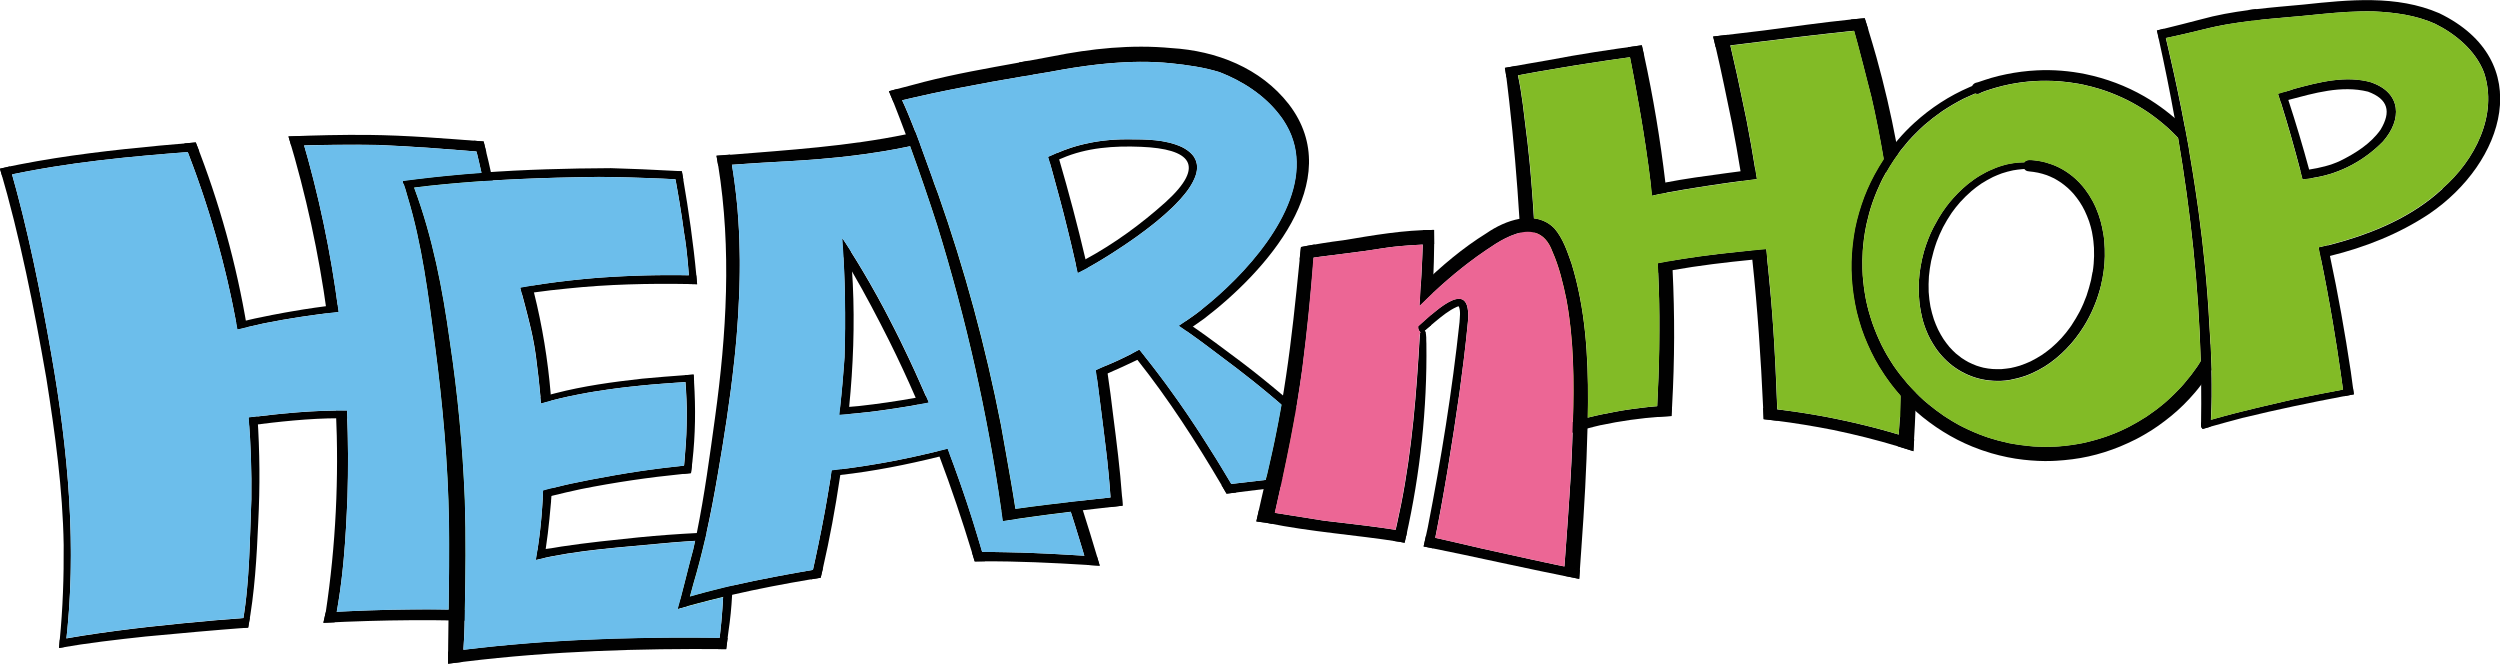
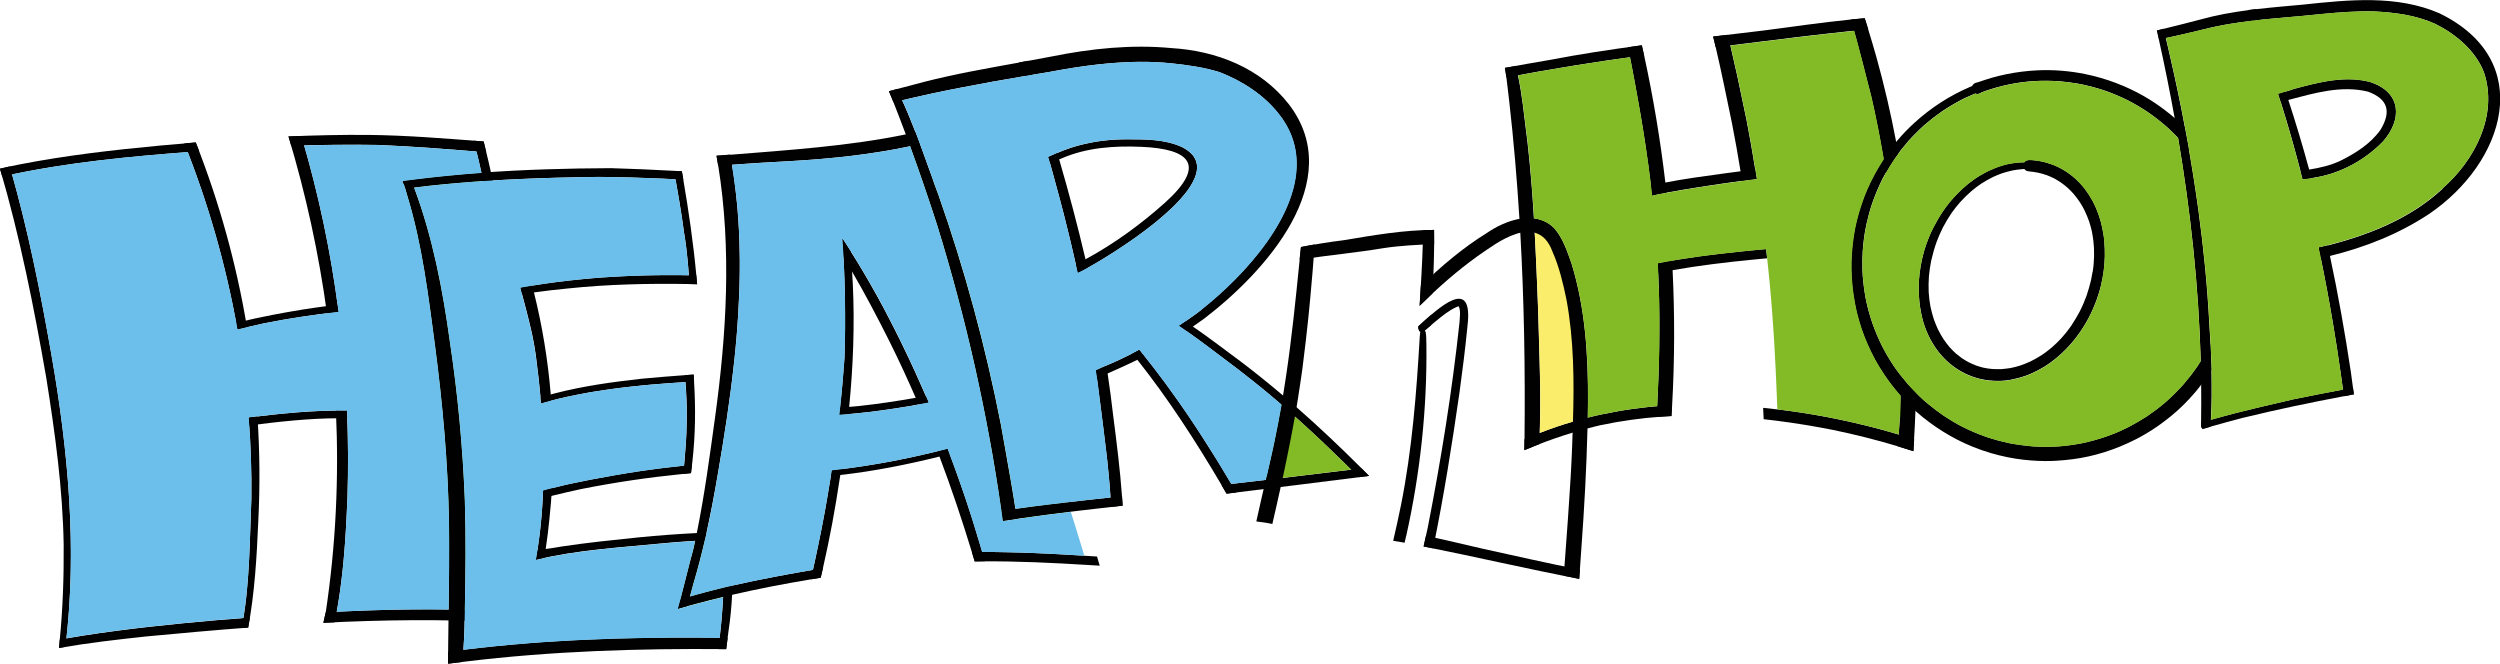
<svg xmlns="http://www.w3.org/2000/svg" id="Ebene_1" data-name="Ebene 1" viewBox="0 0 497.01 131.95">
  <defs>
    <style>      .cls-1 {        fill: #010101;      }      .cls-2 {        fill: #82bb26;      }      .cls-3 {        fill: #f9ed6b;      }      .cls-4 {        fill: #ec6695;      }      .cls-5 {        fill: #6cbeeb;      }    </style>
  </defs>
  <path class="cls-1" d="M49.69,122.75c-.11.67-.23,1.35-.35,2.02-6.8.51-13.6,1.13-20.38,1.77-5.76.62-11.52,1.28-17.22,2.28.06-.51.1-1.02.13-1.52,0-.05.01-.1.02-.14,1.51-.29,3.03-.53,4.54-.78,8.72-1.37,17.63-2.29,26.37-3.06,2.3-.19,4.6-.37,6.9-.55Z" />
  <path class="cls-1" d="M99.83,121.59c-.14.7-.29,1.4-.44,2.09-11.7-.61-23.41-.45-35.1.13.16-.71.32-1.41.46-2.08,11.69-.64,23.4-.87,35.08-.14Z" />
  <path class="cls-1" d="M38.92,28.32c.23.58.45,1.16.68,1.74-13.11.98-26.24,2.15-39.08,5.02-.01.04-.03.08-.05.11-.15-.55-.31-1.1-.48-1.65,1.31-.34,2.63-.6,3.95-.86,9.21-1.8,18.54-2.86,27.87-3.74,2.36-.22,4.73-.43,7.1-.62Z" />
  <path class="cls-1" d="M96.15,28.13c.18.72.36,1.44.53,2.15-7.17-.59-14.36-1.17-21.53-1.47-5.75-.09-11.5-.03-17.25.17-.18-.62-.36-1.24-.55-1.86,5.28-.23,10.57-.34,15.86-.3,7.66.08,15.3.71,22.94,1.3Z" />
  <path class="cls-1" d="M12.66,108.36c-.18-11.14-1.71-22.2-3.45-33.19-2.44-13.99-5.21-27.99-9.21-41.63.65-.17,1.3-.31,1.95-.45,3.56,12.29,6.08,24.88,8.28,37.47,3.35,19.12,5.15,38.72,2.79,58.04-.42.07-.85.14-1.28.22.06-.51.1-1.02.13-1.52.62-6.29.84-12.61.79-18.93Z" />
  <path class="cls-1" d="M96.15,28.13c5.4,21.24,7.37,43.29,6.78,65.18-.24,8.79-1.06,17.58-2.68,26.23-.27,1.38-.55,2.77-.86,4.15-.53-.03-1.05-.06-1.58-.08,3.18-13.74,3.59-28.05,3.37-42.1-.33-18.03-2.52-36.05-6.98-53.53.65.05,1.3.1,1.95.15Z" />
  <path class="cls-1" d="M49.1,65.05c-.63.15-1.27.3-1.9.45-2.24-12.64-5.79-25.05-10.55-36.99.76-.06,1.51-.13,2.27-.19,4.67,11.85,8.09,24.18,10.18,36.73Z" />
  <path class="cls-1" d="M51.18,82.78c.47,6.98.52,13.99.16,20.99-.3,7.02-.71,14.08-2,21-.44.03-.87.06-1.3.1,1.62-8.38,1.58-17.1,1.93-25.59.07-5.44-.11-10.88-.54-16.29.58-.07,1.16-.14,1.74-.21Z" />
  <path class="cls-1" d="M67.31,62c-.77.09-1.54.18-2.31.28-1.62-11.89-4.19-23.66-7.65-35.15.86-.04,1.71-.07,2.57-.1,3.41,11.43,5.87,23.14,7.39,34.97Z" />
  <path class="cls-1" d="M68.98,81.63c.24,5.72.27,11.45.1,17.18-.34,8.34-.85,16.72-2.54,24.91-.75.03-1.5.07-2.25.1.17-.72.32-1.42.47-2.1,2-13.27,2.64-26.71,2.02-40.1.74,0,1.47,0,2.21.01Z" />
  <path class="cls-1" d="M68.98,81.63c.02.52.04,1.04.06,1.56-.56,0-1.12-.02-1.67-.04-5.97.01-11.9.68-17.82,1.43-.04-.53-.07-1.06-.12-1.58,6.49-.8,13.03-1.48,19.54-1.36Z" />
  <path class="cls-1" d="M67.12,60.6c.06.46.12.93.18,1.4-5,.57-9.98,1.3-14.92,2.3-1.73.39-3.46.78-5.18,1.2-.08-.44-.16-.88-.24-1.33,5.18-1.26,10.15-2.12,11.13-2.28,3-.53,6.01-.95,9.03-1.3Z" />
  <path class="cls-2" d="M92.42,121.26c-1.07-.04-2.15-.06-3.22-.08.06-4.75.12-9.51.09-14.26,0-1,0-2-.02-3-.19-11.83-1.25-23.55-2.78-35.22-1.33-9.98-2.54-20.05-5.48-29.69-.14-.49-.28-.99-.42-1.47-.03-.09-.06-.2-.09-.29-.06-.2-.12-.39-.19-.58-.17-.19-.24-.44-.21-.68.55-.07,1.11-.15,1.66-.22.52-.07,1.03-.13,1.55-.2,3.07-.37,6.14-.69,9.22-.95.48-.04.96-.08,1.44-.12.59-.05,1.17-.09,1.75-.13.12.55.24,1.09.36,1.63h0c-.27.02-.54.04-.81.06-.5.03-1,.07-1.5.11-.67.05-1.36.1-2.03.16-.58.05-1.15.1-1.73.15-.58.05-1.17.1-1.75.16-.62.06-1.25.12-1.87.19-.48.04-.96.1-1.44.15-.87.1-1.74.2-2.61.31h0c.02.07.04.14.06.19,1.81,4.87,3.21,9.87,4.33,14.93,1.12,5.06,1.97,10.19,2.68,15.33,1.59,10.51,2.58,21.12,3,31.74.23,7.26.14,14.51,0,21.77Z" />
  <path class="cls-1" d="M92.13,129.19c-.06.81-.12,1.6-.19,2.41-.11.02-.23.03-.34.04-.84.1-1.68.2-2.53.31.01-1.24.01-2.48.03-3.72.03-2.35.06-4.7.09-7.05.06-4.75.12-9.51.09-14.26,0-1,0-2-.02-3-.19-11.83-1.25-23.55-2.78-35.22-1.33-9.98-2.54-20.05-5.48-29.69-.14-.49-.28-.99-.42-1.47-.03-.09-.06-.2-.09-.29-.06-.2-.12-.39-.19-.58-.17-.19-.24-.44-.21-.68.55-.07,1.11-.15,1.66-.22.27.45.44,1.09.59,1.54h0c.02.07.04.14.06.19,1.81,4.87,3.21,9.87,4.33,14.93,1.12,5.06,1.97,10.19,2.68,15.33,1.59,10.51,2.58,21.12,3,31.74.23,7.26.14,14.51,0,21.77-.02,1.07-.04,2.14-.06,3.21,0,.47-.03.95-.05,1.42-.01.31-.02.63-.04.94-.04.78-.09,1.57-.14,2.35h0Z" />
  <path class="cls-1" d="M143.07,126.81c.53,0,1.06.02,1.59.02-.1.74-.18,1.48-.29,2.22-17.34-.16-34.68.38-51.91,2.48-.17.02-.35.04-.52.06-.11.02-.23.03-.34.04-.84.1-1.68.2-2.53.31,0-.79.01-1.59.02-2.39.31-.04.61-.08.92-.12.7-.09,1.41-.18,2.11-.26,1.06-.13,2.12-.25,3.17-.37.96-.11,1.93-.21,2.89-.31.2-.02.4-.05.6-.06.95-.1,1.91-.19,2.86-.27,1.04-.09,2.08-.18,3.12-.27.08,0,.14-.02.22-.02.91-.07,1.82-.14,2.74-.21.37-.03.75-.05,1.12-.07.74-.05,1.48-.1,2.22-.14.93-.06,1.87-.11,2.8-.16.76-.04,1.51-.08,2.26-.11,4.13-.2,8.27-.32,12.4-.38.81-.02,1.62-.03,2.43-.03,1.1-.01,2.21-.02,3.31-.03.11,0,.22,0,.34,0,1.06,0,2.13,0,3.19,0,.85,0,1.69,0,2.54.02.7,0,1.4,0,2.1.02.21,0,.42,0,.63,0Z" />
  <path class="cls-1" d="M135.56,34.08c.1.55.2,1.1.29,1.64h0c-.52-.03-1.04-.06-1.56-.08-.18,0-.36-.02-.54-.03-.7-.03-1.4-.07-2.1-.1-2.1-.09-4.21-.17-6.31-.23-.7-.02-1.4-.04-2.1-.05-.36,0-.72-.01-1.09-.02-.4,0-.8-.01-1.21-.02-.63,0-1.27-.02-1.91-.02-.76.01-1.52.02-2.29.03-.75.01-1.5.02-2.25.04-5.09.1-10.19.27-15.28.56-.62.04-1.23.07-1.84.11-.43.03-.85.05-1.28.08h0c-.27.02-.54.04-.81.06-.5.03-1,.07-1.5.11-.67.05-1.36.1-2.03.16-.58.05-1.15.1-1.73.15-.58.05-1.17.1-1.75.16-.62.06-1.25.12-1.87.19-.48.04-.96.1-1.44.15-.87.1-1.74.2-2.61.31-.59.07-1.18.15-1.76.22-.03-.09-.06-.2-.09-.29-.06-.2-.12-.39-.19-.58-.17-.19-.24-.44-.21-.68.55-.07,1.11-.15,1.66-.22.52-.07,1.04-.13,1.55-.2,3.07-.37,6.14-.69,9.22-.95.48-.04.96-.08,1.44-.12.59-.05,1.17-.09,1.75-.13,8.57-.63,17.16-.86,25.74-.9,4.18.12,8.35.3,12.52.53.52.02,1.05.05,1.57.08Z" />
  <path class="cls-1" d="M138.43,54.74c.05.58.11,1.17.16,1.76-.5-.01-1.01-.02-1.51-.03-8.11-.14-16.23.04-24.29.89-2.21.21-4.44.47-6.64.78-.78.11-1.57.23-2.36.37-.01-.04-.02-.08-.03-.12-.03-.12-.06-.24-.1-.36-.07-.28-.14-.55-.21-.84.68-.13,1.35-.25,2.04-.36.1-.02.2-.03.31-.05,3.35-.55,6.71-.97,10.07-1.29.65-.06,1.29-.12,1.94-.18.68-.05,1.37-.11,2.06-.16.69-.05,1.37-.09,2.06-.13.69-.04,1.38-.08,2.06-.11.63-.03,1.26-.06,1.89-.08.83-.03,1.66-.06,2.48-.08.61-.01,1.21-.02,1.82-.03.54,0,1.08-.01,1.63-.02.41,0,.83,0,1.25,0,.54,0,1.08,0,1.61,0,.11,0,.23,0,.34,0,.65,0,1.3.02,1.95.03.49,0,.99.01,1.48.02Z" />
  <path class="cls-1" d="M140.46,105.87c-.12.52-.23,1.03-.35,1.55h0c-.46.02-.92.04-1.38.07-.18,0-.36.02-.54.03h0c-.24,0-.48.03-.73.04-.85.05-1.7.11-2.55.18-.42.03-.83.07-1.24.1-.48.04-.98.08-1.46.13-8.56.84-17.3,1.31-25.68,3.32.06-.34.12-.67.17-1,.04-.29.09-.57.13-.86h0c.54-.12,1.09-.21,1.64-.29,1.06-.16,2.14-.28,3.17-.49,5.09-.77,10.21-1.29,15.33-1.82,3.84-.38,7.68-.66,11.54-.86.64-.03,1.29-.06,1.94-.08Z" />
  <path class="cls-1" d="M136,92.57c.52-.06,1.05-.11,1.57-.16-.07.55-.14,1.1-.2,1.65-.52.05-1.04.1-1.56.16-6.8.68-13.58,1.67-20.29,3.01-1.98.44-3.94.86-5.88,1.36-.58.15-1.15.3-1.72.47,0-.09,0-.17.01-.25.03-.44.04-.88.06-1.31.17-.05.34-.09.51-.14.05-.01.09-.03.14-.04.21-.05.42-.11.64-.16.15-.04.29-.08.45-.12.81-.21,1.66-.41,2.53-.61.13-.03.26-.06.39-.09.39-.08.77-.17,1.17-.26.03,0,.05-.01.08-.01.24-.05.49-.1.73-.15.24-.05.49-.1.73-.15.61-.13,1.22-.25,1.82-.37.24-.05.48-.09.72-.14,1.56-.3,3.08-.57,4.44-.81.16-.03.33-.05.49-.08.35-.06.69-.12,1.01-.17.33-.05.64-.1.94-.16.57-.1,1.09-.17,1.54-.24.13-.02.26-.04.38-.06.31-.04.58-.09.8-.12.05,0,.09-.01.13-.02.08-.01.15-.02.21-.03.04,0,.06,0,.09-.01.05-.01.1-.02.14-.02.66-.09,1.32-.18,1.98-.27.48-.07.96-.13,1.44-.19.26-.03.51-.06.76-.09.59-.07,1.17-.14,1.75-.2.66-.07,1.31-.15,1.97-.22h.01Z" />
  <path class="cls-1" d="M137.9,74.44c.03.47.07.93.09,1.41-.57.03-1.13.07-1.7.1-.08,0-.14.01-.22.02-.64.04-1.28.08-1.92.13-.64.04-1.28.08-1.92.14-.73.05-1.46.11-2.19.17-.55.05-1.1.1-1.66.15-.18.01-.35.03-.53.05-1.1.1-2.2.22-3.31.35-.64.08-1.27.15-1.91.24-.64.08-1.27.17-1.9.26-.63.09-1.25.18-1.87.29-.02,0-.05,0-.08,0-.54.09-1.08.17-1.63.27-.15.02-.29.05-.44.08-.4.07-.79.14-1.19.22l-.77.15c-1.15.22-2.29.47-3.43.74-.59.15-1.17.29-1.76.44-.05.02-.09.03-.15.04-.62.16-1.24.33-1.85.51-.02-.24-.04-.47-.06-.7-.01-.18-.03-.35-.04-.53.67-.19,1.34-.37,2.01-.55.29-.08.59-.16.88-.23,5.68-1.47,11.48-2.26,17.31-2.91,2.84-.26,5.68-.5,8.52-.7.57-.04,1.15-.08,1.72-.12Z" />
  <path class="cls-1" d="M109.47,78.4c.03.41.07.82.1,1.23-.05.02-.09.03-.15.04-.62.16-1.24.33-1.85.51-.02-.24-.04-.47-.06-.7-.26-2.95-.59-5.89-.98-8.81-.08-.63-.18-1.25-.29-1.87-.04-.23-.08-.46-.13-.69-.04-.22-.08-.43-.12-.64-.05-.26-.11-.53-.16-.8-.06-.26-.11-.53-.17-.79-.06-.26-.12-.53-.18-.79-.06-.26-.12-.52-.19-.79-.13-.52-.26-1.05-.39-1.58-.11-.45-.23-.91-.35-1.36-.09-.34-.18-.67-.26-1-.11-.42-.22-.85-.34-1.27-.05-.2-.1-.4-.16-.6-.01-.04-.02-.08-.03-.12-.03-.12-.06-.24-.1-.36-.07-.28-.14-.55-.21-.84.68-.13,1.35-.25,2.04-.36.1-.02.2-.03.31-.05.12.45.24.91.35,1.37,1.66,6.66,2.77,13.44,3.34,20.26Z" />
  <path class="cls-1" d="M109.56,99.65c-.09.77-.44,5.46-1.07,9.49-.09.61-.19,1.21-.3,1.77-.55.12-1.1.24-1.64.38.06-.34.12-.67.17-1,.04-.29.09-.57.13-.86h0c.03-.2.06-.4.08-.6.06-.35.11-.7.15-1.06.02-.16.05-.33.07-.5.08-.57.15-1.15.22-1.74.07-.6.13-1.21.19-1.83.05-.49.09-.98.13-1.47.04-.45.07-.91.1-1.36.04-.52.07-1.05.1-1.57,0-.08.01-.18.02-.26,0-.09,0-.17.01-.25.03-.44.04-.88.06-1.31.17-.05.34-.09.51-.14.05-.01.09-.02.14-.04.21-.05.42-.11.64-.16.15-.04.29-.08.45-.12-.03.52-.06,1.03-.09,1.56-.03.35-.05.71-.08,1.06Z" />
  <path class="cls-1" d="M145.55,118.25c-.13,2.44-.36,4.87-.73,7.29-.15,1.17-.29,2.34-.45,3.51-.53,0-1.06-.01-1.59-.01.11-.74.2-1.49.29-2.23.13-1.03.23-2.06.33-3.09.04-.39.07-.78.1-1.17.03-.39.07-.78.09-1.17.03-.33.05-.67.07-1,.02-.2.03-.41.04-.61.02-.36.04-.73.06-1.09,0-.06,0-.12,0-.18.03-.43.04-.85.06-1.27,0-.14.01-.27.02-.4h0c.29-.08.59-.14.89-.21.3-.07.6-.14.9-.21-.02.62-.05,1.23-.08,1.85Z" />
  <path class="cls-1" d="M138.43,54.74c.05.58.11,1.17.16,1.76-.5-.01-1-.02-1.51-.03h0c-.04-.59-.09-1.18-.13-1.76h0c-.04-.55-.08-1.09-.13-1.63-.09-1.06-.18-2.11-.31-3.16-.03-.31-.07-.63-.11-.94-.12-.9-.24-1.8-.4-2.7-.1-.73-.2-1.46-.31-2.19-.04-.3-.09-.6-.13-.9-.15-1.02-.32-2.05-.49-3.07-.1-.61-.2-1.22-.31-1.83-.15-.89-.31-1.77-.47-2.65-.1-.55-.2-1.1-.3-1.65h0c.52.02,1.05.05,1.57.08.1.55.19,1.1.28,1.64,1.08,6.31,2,12.65,2.59,19.02Z" />
  <path class="cls-1" d="M137.67,91.63c-.03.26-.07.52-.1.78-.07.55-.14,1.1-.2,1.65-.52.05-1.04.1-1.56.16.07-.55.13-1.09.18-1.64h.01c.04-.37.07-.74.1-1.11.06-.61.1-1.21.14-1.81.05-.58.1-1.15.13-1.72.03-.5.06-1,.08-1.51,0-.18.02-.35.02-.52,0-.01,0-.02,0-.03.02-.46.03-.91.04-1.37.01-.57.02-1.14.02-1.71,0-.55,0-1.1,0-1.64,0-.02,0-.05,0-.07-.02-1.11-.06-2.22-.13-3.33,0-.12,0-.24-.02-.36-.03-.48-.06-.96-.1-1.43-.03-.46-.07-.92-.11-1.38.57-.04,1.15-.08,1.72-.12.03.47.07.93.09,1.41.33,5.26.27,10.53-.32,15.79Z" />
  <path class="cls-2" d="M143.76,118.49c0,.06,0,.11,0,.18-1.81.43-3.61.88-5.4,1.37-.5.13-.99.27-1.48.4-.58.16-1.15.32-1.72.49-.14.04-.28.08-.41.12.19-.65.36-1.3.54-1.96.55-2.05,1.06-4.12,1.58-6.18.1-.41.21-.82.32-1.23.08-.33.17-.66.26-.99.13-.49.26-.98.4-1.48.13-.56.25-1.12.37-1.68h0c.18-.01.36-.02.54-.03.46-.03.92-.05,1.38-.07-.68,2.89-1.42,5.76-2.27,8.61-.21.74-.41,1.48-.6,2.22-.03.1-.05.2-.08.3.5-.14,1-.29,1.51-.42.5-.14,1-.28,1.51-.41.34-.09.68-.18,1.02-.27.57-.15,1.14-.29,1.71-.43.31-.07.62-.15.93-.22,0,.14,0,.27-.02.4-.01.43-.03.85-.06,1.27Z" />
  <path class="cls-1" d="M145.96,71.8c-.81,7.62-2,15.21-3.3,22.7-.65,3.81-1.37,7.6-2.2,11.37-.12.52-.23,1.03-.35,1.55h0c-.68,2.9-1.42,5.77-2.27,8.62-.21.74-.41,1.48-.6,2.22-.03.1-.05.2-.08.3-.17.64-.34,1.29-.51,1.93-.5.14-1,.28-1.51.43-.14.04-.28.08-.41.12.19-.65.36-1.3.54-1.96.55-2.05,1.06-4.12,1.58-6.18.1-.41.21-.82.32-1.23.08-.33.17-.66.26-.99.13-.49.26-.98.4-1.48.13-.56.25-1.12.37-1.68h0c.12-.52.22-1.04.33-1.57,1.54-7.58,2.56-15.24,3.62-22.91,2.29-16.59,3.31-33.55.63-50.15-.1-.65-.21-1.3-.33-1.95.38-.03.75-.06,1.13-.08.53-.04,1.05-.09,1.58-.13.12.67.24,1.32.35,1.99,0,0,0,.01,0,.01h0c.42,2.5.74,5.02.99,7.55.04.42.08.84.12,1.26.06.77.12,1.55.17,2.32.18,2.6.26,5.2.28,7.81,0,.34,0,.69,0,1.03,0,.92,0,1.85-.03,2.77,0,.43-.02.85-.03,1.27,0,.26-.01.52-.02.79-.01.35-.02.69-.04,1.05-.05,1.33-.12,2.66-.2,3.99-.03.44-.05.89-.09,1.33-.02.33-.05.66-.07.99-.02.24-.03.48-.05.72-.03.43-.07.85-.1,1.27-.07.78-.14,1.56-.21,2.34-.08.87-.17,1.72-.26,2.59Z" />
  <path class="cls-1" d="M181.98,26.28c.3.78.6,1.56.88,2.35-.36.08-.73.17-1.09.25-.28.07-.56.13-.84.19h0c-.34.07-.69.14-1.03.21-.63.13-1.25.25-1.88.37-.67.13-1.34.25-2.02.36-.59.1-1.17.19-1.76.28-.86.14-1.72.26-2.58.38-.86.12-1.72.23-2.58.33-.86.1-1.72.19-2.59.29-4.31.44-8.65.72-12.97.94-1.79.09-3.59.21-5.38.34-.88.06-1.76.12-2.64.18-.91.07-1.82.13-2.73.18-.1-.65-.21-1.3-.33-1.95.38-.03.75-.06,1.13-.08.53-.04,1.05-.09,1.58-.13,11.68-.95,23.42-1.69,34.9-4.05.15-.03.3-.06.44-.09.49-.1.98-.2,1.48-.31Z" />
  <path class="cls-1" d="M185.62,36.23c-.55-1.11-1.13-2.23-1.7-3.34-.7-1.35-1.41-2.69-2.15-4.02-.42-.76-.84-1.52-1.27-2.28.49-.1.98-.2,1.48-.31.3.78.6,1.56.88,2.35.94,2.53,1.83,5.08,2.76,7.6Z" />
-   <path class="cls-1" d="M218.09,110.64c.18.6.36,1.21.54,1.82-.83-.05-1.67-.11-2.51-.15h0c-.18-.61-.37-1.21-.55-1.82h0s0,0,0,0c-.17-.59-.35-1.18-.53-1.76-.17-.59-.35-1.18-.54-1.77-.27-.88-.54-1.75-.81-2.63-.21-.66-.42-1.33-.63-1.99-.06-.2-.13-.4-.19-.59-.2-.62-.39-1.23-.59-1.84,0-.01,0-.02,0-.02s-.01-.01,0-.02h0c.09-.01.19-.02.28-.04.64-.07,1.29-.15,1.93-.22.06,0,.12-.01.18-.02.21.62.41,1.25.61,1.87.99,3.06,1.91,6.13,2.83,9.2Z" />
  <path class="cls-1" d="M163.61,112.92c-.08.32-.15.64-.23.96-.07.32-.15.65-.23.97-.66.11-1.32.22-1.97.33-5.24.88-10.46,1.88-15.63,3.07-.6.14-1.2.28-1.8.42-1.81.43-3.61.88-5.4,1.37-.5.13-.99.27-1.48.4-.58.16-1.15.32-1.72.49-.14.04-.28.08-.41.12.19-.65.36-1.3.54-1.96.28-.08.56-.15.84-.22.35-.1.7-.21,1.05-.3.5-.14,1-.29,1.51-.42.5-.14,1-.28,1.51-.41.34-.09.68-.18,1.02-.27.57-.15,1.14-.29,1.71-.43.31-.07.62-.15.93-.22h0c.29-.08.59-.14.89-.21.3-.07.6-.14.9-.21,2.75-.63,5.51-1.2,8.28-1.72.92-.18,1.85-.35,2.77-.52.1-.02.2-.03.3-.05.51-.1,1.03-.19,1.54-.28,1.03-.19,2.05-.37,3.07-.54h0c.67-.12,1.34-.23,2-.35h0Z" />
  <path class="cls-1" d="M218.09,110.64c.18.6.36,1.21.54,1.82-.83-.05-1.67-.11-2.51-.15h0c-6.9-.42-13.82-.76-20.73-.71-.54,0-1.08,0-1.61.02-.19-.62-.37-1.24-.56-1.85.58-.02,1.16-.03,1.75-.04.1,0,.19,0,.29,0h0c1.69,0,3.39.02,5.08.06.79.02,1.58.04,2.37.06.08,0,.15,0,.23,0,.83.02,1.65.06,2.47.09.85.03,1.7.07,2.54.11.85.04,1.69.08,2.54.13,1.69.09,3.39.19,5.08.3h0c.84.05,1.69.1,2.53.16Z" />
  <path class="cls-1" d="M167.24,93.28c-.06.38-.12.76-.18,1.14-.04.23-.07.45-.11.68-.89,5.98-1.99,11.93-3.34,17.82-.07.32-.15.64-.22.96-.07.32-.15.65-.23.97-.66.11-1.32.22-1.97.33.15-.64.29-1.27.43-1.91.16-.71.32-1.43.47-2.15.21-.97.42-1.92.61-2.89.15-.71.29-1.41.43-2.12.05-.21.09-.42.13-.63.12-.61.23-1.21.35-1.82.15-.74.28-1.49.42-2.23.12-.67.24-1.33.35-2,.06-.33.12-.66.17-.98.26-1.47.5-2.94.73-4.41.03-.17.06-.34.08-.51v-.05c.32-.03.64-.07.95-.11.16-.02.31-.04.47-.06.01,0,.02,0,.03,0,.01,0,.02,0,.03,0,.14-.02.27-.03.41-.06Z" />
  <path class="cls-1" d="M168.68,82.33c-.61.05-1.22.1-1.83.14.05-.47.11-.95.15-1.42.09-.8.17-1.59.25-2.4.08-.77.15-1.55.22-2.33.08-.85.15-1.7.21-2.56.08-.92.15-1.85.21-2.77.05-1.88.09-3.76.11-5.64,0-.19,0-.38,0-.57,0-.89.01-1.77,0-2.65,0-.91-.01-1.82-.03-2.73,0-.12,0-.24,0-.36-.01-.94-.04-1.89-.07-2.83-.03-.88-.06-1.75-.1-2.63,0-.15-.01-.29-.02-.44-.03-.68-.06-1.36-.1-2.04,0,0,0,0-.01-.01h0c-.02-.56-.06-1.1-.1-1.65-.04-.7-.08-1.39-.14-2.08.29.43.57.86.86,1.3.09.14.17.27.26.41.05.09.1.17.16.25.14.22.28.44.42.66.1,1.34.19,2.68.27,4.03.05.8.09,1.59.14,2.39.39,8.18.08,16.36-.72,24.49-.04.48-.1.96-.15,1.44Z" />
  <path class="cls-1" d="M184.06,78.69c.19.44.38.88.57,1.33-.57.11-1.13.22-1.69.32-.11.02-.22.04-.33.06-.19-.44-.38-.88-.57-1.33-1.66-3.81-3.41-7.59-5.27-11.32-2.33-4.64-4.75-9.25-7.37-13.75-.56-.97-1.14-1.94-1.72-2.9,0,0,0,0-.01-.01h0c-.03-.55-.06-1.1-.1-1.65-.04-.7-.08-1.39-.14-2.08.29.43.57.86.86,1.3.09.14.17.27.26.41.05.09.1.17.16.25.09.14.18.28.27.42.05.08.1.16.14.24h0c.85,1.34,1.68,2.69,2.49,4.06.42.7.83,1.41,1.24,2.12.52.89,1.03,1.8,1.52,2.7.2.37.4.73.6,1.1.24.44.48.88.72,1.33.31.58.62,1.17.92,1.76.8,1.53,1.57,3.06,2.34,4.61.64,1.3,1.26,2.61,1.88,3.92.36.77.71,1.54,1.07,2.31.29.63.57,1.26.85,1.9.27.61.54,1.22.81,1.83.15.36.31.72.47,1.08Z" />
  <path class="cls-1" d="M195.78,111.58c-.13,0-.27,0-.4,0-.54,0-1.08,0-1.61.02-.19-.62-.37-1.24-.56-1.85-1.95-6.4-4.08-12.74-6.44-18.99-.13-.36-.26-.71-.4-1.06.2-.05.4-.1.6-.14.48-.12.94-.24,1.42-.36.14.35.27.7.4,1.06.03.06.05.12.07.18.28.74.56,1.48.83,2.23.88,2.41,1.73,4.83,2.54,7.27.18.56.37,1.13.55,1.69.12.34.23.69.34,1.03.19.62.39,1.23.58,1.85.05.14.09.29.13.43.21.66.41,1.32.6,1.98.19.61.37,1.23.55,1.84.1.32.19.64.28.97.19.62.36,1.24.54,1.86Z" />
  <path class="cls-1" d="M184.06,78.69c.19.44.38.88.57,1.33-.57.11-1.13.22-1.69.32-.11.02-.22.04-.33.06h0c-.45.09-.9.17-1.34.26-1.57.26-3.13.52-4.71.74-.45.06-.9.13-1.35.19-.46.07-.93.13-1.39.19-.48.07-.97.12-1.45.18-.04,0-.08,0-.12,0-1.19.14-2.38.26-3.58.36-.61.05-1.22.1-1.83.14.05-.47.11-.95.15-1.42.61-.05,1.21-.1,1.82-.15.65-.06,1.3-.12,1.95-.17,3.75-.41,7.56-.97,11.28-1.64.68-.12,1.35-.25,2.01-.38Z" />
  <path class="cls-1" d="M188.38,89.2c.14.35.27.7.4,1.06-.67.18-1.35.35-2.02.51-6.5,1.61-13.08,2.92-19.71,3.66-.63.07-1.26.13-1.88.19.03-.18.06-.37.09-.56.03-.17.06-.34.08-.51v-.05c.32-.03.64-.07.95-.11.16-.02.31-.04.47-.06.01,0,.02,0,.03,0,.01,0,.02,0,.03,0,.14-.02.27-.03.41-.06.35-.05.7-.09,1.05-.13.46-.06.93-.12,1.39-.19.55-.08,1.09-.16,1.64-.24.3-.04.6-.09.91-.14.61-.1,1.22-.2,1.82-.3.37-.06.74-.13,1.11-.19.2-.03.39-.07.59-.1.4-.07.79-.14,1.19-.22.09-.02.19-.04.29-.05.52-.1,1.04-.2,1.56-.31.91-.18,1.83-.37,2.73-.57.77-.16,1.54-.34,2.3-.52.65-.15,1.3-.3,1.96-.46.19-.05.39-.09.59-.14.2-.05.4-.1.6-.14.48-.12.94-.24,1.42-.36Z" />
  <path class="cls-2" d="M212.26,99.88c.2.61.39,1.23.59,1.84-2.52.3-5.04.63-7.55.98-.72.1-1.43.2-2.15.3-.33.05-.66.1-.99.15-.93.14-1.87.28-2.8.42-.09-.67-.19-1.34-.28-2-.02-.16-.05-.31-.07-.46-.13-.9-.26-1.8-.4-2.69-.04-.3-.09-.6-.13-.9-.15-.96-.3-1.92-.46-2.88-.02-.17-.05-.34-.08-.51-.16-1-.33-1.99-.5-2.98-.06-.37-.12-.73-.19-1.1-.12-.71-.25-1.41-.38-2.11-.11-.61-.22-1.21-.34-1.82-.11-.65-.24-1.31-.37-1.96-.08-.41-.16-.82-.24-1.23-.17-.91-.35-1.81-.54-2.71-.03-.17-.06-.34-.1-.51-.2-1-.41-2-.63-2.99-.07-.36-.15-.71-.23-1.07-.16-.77-.33-1.55-.5-2.31-.25-1.13-.51-2.25-.77-3.38-.22-.95-.45-1.9-.68-2.84-.05-.23-.11-.45-.16-.68-.28-1.18-.58-2.35-.88-3.52-.17-.68-.34-1.35-.53-2.03-.18-.71-.36-1.41-.55-2.11-1.25-4.69-2.59-9.36-4.03-14-.35-1.07-.7-2.15-1.05-3.22-.2-.62-.41-1.24-.62-1.85-.32-.94-.63-1.89-.96-2.84-.38-1.12-.76-2.24-1.16-3.35-.52-1.48-1.05-2.96-1.59-4.44h0c.28-.06.56-.13.84-.19.73,1.33,1.44,2.67,2.15,4.02.58,1.11,1.15,2.22,1.7,3.34.01,0,.01.02,0,.02,0,0,0,0,0,.01,0,0,.01,0,0,.01.13.34.25.67.38,1.01.16.44.32.87.49,1.31,5.27,14.97,9.43,30.31,12.48,45.88.69,3.92,1.41,7.84,2.08,11.77.12.74.24,1.48.37,2.22.12.78.25,1.55.37,2.33.02.12.04.23.05.35h0c.05-.01.1-.02.16-.02.99-.14,1.99-.28,2.98-.41,2.41-.32,4.82-.6,7.23-.88h0s0,.01,0,.02,0,.01,0,.02Z" />
  <path class="cls-1" d="M201.86,101.15c.1.66.2,1.33.3,1.99-.93.14-1.87.28-2.8.42-.09-.67-.19-1.34-.28-2-.02-.16-.05-.31-.07-.46-.13-.9-.26-1.8-.4-2.69-.04-.3-.09-.6-.13-.9-.15-.96-.3-1.92-.46-2.88-.02-.17-.05-.34-.08-.51-.16-1-.33-1.99-.5-2.98-.06-.37-.12-.73-.19-1.1-.12-.71-.25-1.41-.38-2.11-.1-.61-.22-1.21-.34-1.82-.11-.65-.24-1.31-.37-1.96-.08-.41-.16-.82-.24-1.23-.17-.91-.35-1.81-.54-2.71-.03-.17-.06-.34-.1-.51-.2-1-.41-2-.63-2.99-.07-.36-.15-.71-.23-1.07-.16-.77-.33-1.55-.5-2.31-.25-1.13-.51-2.25-.77-3.38-.22-.95-.45-1.9-.68-2.84-.05-.23-.11-.45-.16-.68-.28-1.18-.58-2.35-.88-3.52-.17-.68-.35-1.35-.53-2.03-.18-.7-.36-1.41-.55-2.11-1.25-4.69-2.59-9.36-4.03-14-.35-1.07-.7-2.15-1.05-3.22-.2-.62-.41-1.24-.62-1.85-.32-.94-.63-1.89-.96-2.84-.38-1.12-.76-2.24-1.16-3.35-.52-1.48-1.05-2.96-1.59-4.44h0c-.28-.79-.58-1.59-.87-2.37-.79-2.12-1.6-4.23-2.43-6.33,0,0,0-.01,0-.02-.31-.73-.61-1.46-.92-2.21.52-.15,1.04-.29,1.56-.42.37.73.73,1.47,1.06,2.22.45.96.87,1.93,1.27,2.9.18.43.36.85.52,1.28.15.37.29.73.44,1.1.14.36.28.72.42,1.08.3.78.6,1.56.88,2.35.94,2.53,1.83,5.08,2.76,7.6.01,0,.01.02,0,.02,0,0,0,0,0,.01,0,0,.01,0,0,.01.13.34.25.67.38,1.01.16.44.32.87.49,1.31,5.27,14.97,9.43,30.31,12.48,45.88.69,3.92,1.41,7.84,2.08,11.77.12.74.24,1.48.37,2.22.12.78.25,1.55.37,2.33.02.12.04.23.05.35Z" />
  <path class="cls-1" d="M205.35,14.84c-.62.11-1.25.21-1.87.31-.29-.91-.59-1.82-.89-2.74.62-.11,1.23-.22,1.85-.33.3.92.61,1.84.91,2.76Z" />
  <path class="cls-1" d="M215.81,51.54c.14.57.27,1.15.4,1.72-.26.14-.48.27-.68.37-.42.22-.84.43-1.27.64-.12-.57-.25-1.15-.38-1.72-.11-.47-.21-.94-.32-1.4-.2-.89-.41-1.78-.62-2.68-.22-.93-.44-1.86-.68-2.79-.26-1.08-.53-2.16-.81-3.25-.23-.88-.45-1.75-.69-2.63-.53-2-1.07-4-1.63-6-.14-.47-.26-.94-.4-1.42-.12-.4-.23-.8-.35-1.19.32-.14.64-.27.95-.41.28-.13.57-.26.86-.39.12.43.25.85.37,1.27,1.92,6.58,3.68,13.2,5.24,19.87Z" />
  <path class="cls-1" d="M223.06,98.65c.04.62.08,1.25.12,1.88-.76.09-1.53.17-2.29.26-.03-.63-.07-1.25-.11-1.88h0c-.05-.77-.1-1.54-.17-2.31-.12-1.53-.27-3.07-.44-4.6v-.09c-.08-.73-.17-1.47-.26-2.21-.35-3.06-.76-6.12-1.14-9.17-.14-1.12-.28-2.23-.43-3.35-.02-.12-.03-.23-.04-.34-.08-.56-.15-1.13-.23-1.68-.08-.52-.15-1.04-.23-1.56.35-.16.71-.32,1.06-.47.35-.15.7-.31,1.05-.46.08.52.17,1.05.25,1.57.41,2.76.78,5.54,1.1,8.32.69,5.35,1.37,10.71,1.76,16.1Z" />
  <path class="cls-1" d="M227.54,70.81c-.2.11-.41.22-.61.33-.27.14-.54.27-.82.4-1.94.95-3.92,1.83-5.91,2.7-.71.31-1.42.62-2.13.93-.08-.52-.15-1.04-.23-1.56.35-.16.71-.32,1.06-.47.35-.15.7-.31,1.05-.46h0c.17-.08.35-.16.53-.24.49-.21.97-.42,1.46-.64.08-.03.16-.07.23-.1.34-.16.67-.31,1-.48.21-.09.42-.19.62-.3.43-.21.86-.43,1.28-.64.47-.24.94-.49,1.41-.75.35.43.7.86,1.04,1.29Z" />
  <path class="cls-1" d="M238.87,61.5c8.54-6.74,19.86-19,18.81-30.41-.06-.69-.18-1.38-.33-2.07-.16-.69-.37-1.37-.63-2.04-.26-.68-.57-1.35-.95-2-.12-.22-.25-.44-.39-.66-.14-.22-.28-.44-.42-.65-.19-.27-.38-.54-.59-.8-3-3.93-7.33-6.73-11.89-8.51-3.17-.99-6.49-1.44-9.78-1.79-.51-.05-1.02-.09-1.53-.13-1.02-.08-2.04-.12-3.05-.14-1.02-.02-2.03-.01-3.05.02-.51.01-1.02.03-1.52.06-.94.04-1.87.11-2.8.19-.18.01-.38.03-.57.05-1.29.11-2.58.26-3.86.43-.23.03-.45.06-.68.09-1.41.19-2.82.41-4.22.65-1.01.17-2.01.36-3.01.55-1.01.17-2.03.34-3.04.5-.62.11-1.25.21-1.86.32-4.28.72-8.54,1.48-12.79,2.32-.76.14-1.52.3-2.28.45-2.17.44-4.34.9-6.5,1.4-.8.18-1.59.36-2.39.55-.06.02-.14.04-.21.05-.56.14-1.13.27-1.7.41-.31-.73-.61-1.46-.92-2.21.52-.15,1.04-.29,1.56-.42,1.8-.48,3.6-.92,5.39-1.42,6.25-1.6,12.61-2.71,18.96-3.86h0c.61-.11,1.23-.23,1.84-.34,1.56-.28,3.11-.58,4.65-.87,7.82-1.57,15.79-2.41,23.76-1.66,8.95.54,17.72,3.94,23.35,11.17,11.7,15.26-4.75,33.38-16.83,42.61-.75.54-1.51,1.08-2.27,1.6-.43.29-.86.59-1.28.88h0c-.23-.16-.46-.32-.69-.48-.28-.19-.55-.37-.82-.56.43-.28.85-.58,1.28-.87.25-.17.5-.34.74-.51.48-.33.96-.67,1.44-1.02.24-.18.49-.37.74-.57.13-.09.25-.19.38-.29Z" />
  <path class="cls-1" d="M237.99,33.07c.02.52-.06,1.07-.23,1.63-.02.08-.05.16-.08.24-.1.31-.24.64-.41.97-.04.09-.08.18-.13.27-.07.13-.14.27-.23.41-.06.1-.12.21-.18.31-.04.07-.09.14-.13.21-.08.12-.15.23-.23.35-.08.12-.16.23-.25.35-.09.12-.18.24-.27.36-.09.12-.18.24-.28.36-.57.72-1.23,1.44-1.95,2.17-.2.21-.41.41-.62.61-.92.89-1.92,1.76-2.97,2.63-.14.12-.28.24-.43.35-.22.17-.43.35-.65.52-.95.75-1.93,1.48-2.9,2.18-.44.32-.88.63-1.32.93-.45.31-.91.62-1.35.92-.15.1-.29.2-.44.29-.47.32-.94.62-1.39.91-.23.15-.47.3-.7.45-.41.26-.79.5-1.17.73-.12.08-.25.16-.37.23-.33.2-.64.4-.95.57-.26.15-.51.3-.76.45-.52.31-.98.57-1.38.79-.26.14-.48.27-.68.37-.42.22-.84.43-1.27.64-.12-.57-.25-1.15-.38-1.72.65-.33,1.29-.66,1.93-1.01,5.74-3.11,11.05-7,15.89-11.34,8.16-7.4,4.89-10.61-4.84-11.01-5.34-.23-10.84.14-15.79,2.29-.17.06-.33.13-.5.2-.62.23-1.23.48-1.84.72-.12-.4-.23-.8-.35-1.19.32-.14.64-.27.95-.41.28-.13.57-.26.86-.39.84-.36,1.68-.69,2.53-.97.21-.07.43-.15.65-.21.21-.07.43-.13.64-.19.22-.06.44-.12.66-.18.08-.02.17-.04.25-.06.24-.06.48-.12.72-.18.03,0,.05-.01.08-.01.3-.07.6-.14.9-.2.26-.06.51-.1.77-.15.1-.02.2-.03.3-.05.19-.04.38-.07.56-.09.16-.03.31-.05.47-.07.24-.04.49-.06.73-.09.21-.03.43-.05.64-.07.17-.02.34-.04.51-.05.03,0,.07,0,.11-.01.27-.02.54-.04.82-.06.9-.05,1.8-.08,2.71-.07,3.59,0,7.34,0,10.67,1.51.81.4,1.44.84,1.91,1.33.09.08.18.18.26.29.04.04.08.08.11.13.07.09.14.19.2.28.24.38.4.78.49,1.2.05.21.07.42.08.64Z" />
  <path class="cls-1" d="M244.78,96.21c.33.56.67,1.13,1,1.7-.64.08-1.29.16-1.93.23-.33-.57-.67-1.14-1-1.71-5.09-8.64-10.52-17.06-16.73-24.89-.33-.43-.68-.85-1.02-1.27.47-.24.94-.49,1.41-.75.35.43.7.86,1.04,1.29.4.5.8,1,1.19,1.5.39.51.78,1.01,1.17,1.52.3.39.6.78.89,1.17.33.43.65.86.97,1.3.32.43.63.86.94,1.3,1.1,1.51,2.18,3.05,3.23,4.59.25.38.51.76.76,1.13.33.49.66.98.98,1.47.3.46.6.91.9,1.37,1.1,1.7,2.18,3.41,3.25,5.13.33.54.66,1.08.99,1.62.66,1.1,1.32,2.2,1.98,3.3h0Z" />
  <path class="cls-1" d="M272.16,94.62c-.34.04-.68.08-1.02.12-.34.04-.68.09-1.03.13-.5-.5-1.01-1.01-1.51-1.51t0,0c-.46-.45-.92-.9-1.37-1.35-.97-.95-1.94-1.89-2.92-2.83-.49-.47-.98-.94-1.47-1.4-.5-.47-.99-.93-1.48-1.39-.5-.46-.99-.92-1.5-1.38-.48-.44-.96-.88-1.45-1.32-.33-.3-.66-.6-1-.9-.42-.38-.85-.75-1.27-1.13-.44-.39-.88-.78-1.33-1.16-.02-.02-.04-.04-.06-.05-.32-.28-.65-.56-.97-.84-.52-.44-1.03-.88-1.56-1.31-.45-.38-.91-.76-1.37-1.13-.59-.48-1.18-.97-1.78-1.44-1.06-.85-2.13-1.69-3.21-2.51h0c-2.06-1.53-4.12-3.12-6.21-4.67-.42-.31-.84-.62-1.26-.93-.84-.61-1.69-1.23-2.54-1.81h0c-.23-.16-.46-.33-.69-.48-.28-.19-.55-.37-.82-.56.43-.28.85-.58,1.28-.87.52.34,1.03.68,1.53,1.02,3.32,2.27,6.5,4.74,9.68,7.08,2.82,2.14,5.56,4.36,8.25,6.64.9.77,1.79,1.53,2.68,2.32,4.45,3.9,8.74,7.97,12.93,12.15.5.5,1,1,1.5,1.51h0Z" />
  <path class="cls-1" d="M223.06,98.65c.04.62.08,1.25.12,1.88-2.64.3-5.28.6-7.92.91-.8.09-1.6.19-2.4.29-2.52.3-5.04.63-7.55.98-.72.1-1.43.2-2.15.3-.33.05-.66.1-.99.15-.93.14-1.87.28-2.8.42-.09-.67-.19-1.34-.28-2,.93-.15,1.85-.28,2.78-.42h0c.05-.01.1-.02.16-.02.99-.14,1.99-.28,2.98-.41,2.41-.32,4.82-.6,7.23-.88h0c.09-.01.19-.02.28-.04.64-.07,1.29-.15,1.93-.22.06,0,.12-.01.18-.02.99-.11,1.99-.22,2.98-.33,1.05-.11,2.11-.23,3.16-.34.76-.09,1.52-.17,2.28-.25Z" />
  <path class="cls-1" d="M270.66,93.11c.5.5,1,1,1.5,1.51-9.44,1.18-18.87,2.39-28.32,3.52-.33-.57-.67-1.14-1-1.71,9.28-1.06,18.55-2.16,27.82-3.31Z" />
  <path class="cls-2" d="M268.6,93.36s0,0,0,0c-1,.12-2,.25-3,.36-3.54.43-7.08.86-10.62,1.28h0s0,0,0,0c-1.12.13-2.24.26-3.35.39.88-3.79,1.73-7.55,2.47-11.42.22-1.18.44-2.35.64-3.53.02.01.04.03.06.05.45.38.89.77,1.33,1.16.43.37.85.75,1.27,1.13.34.3.67.6,1,.9.48.44.96.87,1.45,1.32.5.46,1,.91,1.5,1.38.5.46.99.92,1.48,1.39.49.46.98.93,1.47,1.4.98.94,1.95,1.88,2.92,2.83.46.45.92.9,1.37,1.35Z" />
  <path class="cls-1" d="M306.02,88.3c-.18.07-.35.14-.53.21-.27.11-.55.21-.82.33-.53.2-1.05.42-1.57.64-.02,0-.04.01-.05.02.01-.72.02-1.44.03-2.16.15-13.68-.07-27.4-.84-41.08-.05-.91-.1-1.82-.17-2.74-.48-7.78-1.14-15.55-2.02-23.28-.22-1.68-.37-3.39-.6-5.07-.07-.56-.16-1.12-.26-1.68.71-.14,1.43-.27,2.14-.39h0c.16.62.31,1.24.44,1.86.81,3.78,1.19,7.67,1.67,11.51.07.55.14,1.1.21,1.64.16,1.4.3,2.79.44,4.18.07.7.13,1.4.19,2.1.15,1.73.3,3.46.41,5.19.05.64.09,1.27.13,1.91.04.64.08,1.28.12,1.92h0c.03.47.06.94.09,1.42,0,.02,0,.03,0,.05.02.45.05.91.07,1.37.07,1.28.14,2.57.2,3.86.12,2.46.23,4.92.32,7.38.05,1.4.11,2.8.16,4.2.01.56.03,1.11.05,1.66.06,2.21.13,4.43.19,6.65.02.55.03,1.11.05,1.66.12,4.43.18,8.87.06,13.3-.01.36-.03.73-.04,1.09-.02.74-.05,1.49-.09,2.23Z" />
  <path class="cls-1" d="M326.39,9.01c.15.66.3,1.32.44,1.98-9.15,1.21-18.28,2.69-27.36,4.4-.08-.64-.18-1.26-.3-1.89,2.86-.54,5.73-1.04,8.6-1.53,6.18-1.19,12.38-2.13,18.61-2.96Z" />
  <path class="cls-1" d="M370.71,3.6c.24.75.48,1.49.71,2.25-.95.09-1.89.17-2.84.27h0c-.21.02-.41.03-.62.06-.29.03-.58.05-.87.09-1.02.1-2.04.22-3.05.33-1.23.13-2.45.27-3.68.42-1.11.13-2.23.26-3.34.39-.26.03-.51.06-.77.1-1.95.23-3.9.47-5.85.72-1.12.14-2.24.28-3.35.42-1.03.12-2.05.25-3.07.37h0c-.67.08-1.34.17-2.02.25-.29.03-.59.06-.88.09h0c-.08-.35-.16-.7-.25-1.05-.09-.35-.17-.71-.25-1.05,3.35-.39,6.7-.79,10.06-1.2,5.76-.76,11.52-1.59,17.3-2.18.24-.02.49-.05.73-.08.02,0,.05,0,.07,0,.66-.06,1.31-.13,1.97-.18Z" />
  <path class="cls-1" d="M376.98,28.25c.15.77.29,1.52.43,2.29l-.14.19c-.23.3-.45.61-.66.93-.6.89-1.16,1.81-1.69,2.73-.14-.91-.29-1.82-.45-2.73h0c-.17-1.04-.35-2.08-.55-3.12-.19-1.04-.38-2.07-.59-3.11-.16-.83-.33-1.65-.51-2.48-.02-.12-.05-.24-.07-.36-.06-.3-.13-.6-.19-.89-.18-.82-.36-1.64-.55-2.46-.14-.54-.28-1.09-.42-1.64-.12-.44-.23-.88-.34-1.31-.03-.11-.06-.22-.08-.32-.26-1.01-.51-2.01-.77-3.02-.36-1.43-.74-2.86-1.12-4.28-.23-.84-.46-1.69-.7-2.53h0c-.21-.75-.42-1.5-.64-2.25.24-.02.49-.05.73-.08.02,0,.05,0,.07,0,.65-.07,1.31-.13,1.97-.18.24.75.48,1.5.71,2.25.57,1.83,1.1,3.67,1.63,5.52,1.55,5.57,2.86,11.2,3.93,16.88h0Z" />
  <path class="cls-1" d="M380.54,87.34c-.04.78-.09,1.57-.15,2.36-1.03-.34-2.06-.66-3.09-.97.06-.78.12-1.55.17-2.33.08-1.15.16-2.29.23-3.44.04-1.34.08-2.67.1-4.01,0-.1,0-.2,0-.3.02-.86.03-1.72.03-2.58,0-.47.01-.95.01-1.43.44.56.89,1.12,1.36,1.67.55.62,1.12,1.23,1.71,1.82-.03,1.19-.06,2.37-.11,3.55-.07,1.89-.16,3.77-.28,5.65Z" />
  <path class="cls-1" d="M332.41,80.78c-.03.65-.07,1.29-.12,1.93-.52.03-1.04.05-1.55.09-.22.02-.44.03-.66.05-3.98.29-7.94.84-11.86,1.68.05-.01.09-.02.13-.04-.93.22-1.85.44-2.76.69-1,.26-1.99.54-2.98.84-2.41.73-4.78,1.56-7.13,2.48-.27.11-.55.21-.82.33-.53.2-1.05.42-1.57.64-.02,0-.04.01-.05.02.01-.72.02-1.44.03-2.16,1.01-.45,2.01-.88,3.04-1.27h0s0,0,0,0c.54-.21,1.08-.42,1.62-.61.53-.2,1.07-.39,1.6-.57.02,0,.04-.02.05-.02.52-.18,1.04-.35,1.57-.51.05-.02.1-.03.14-.05.47-.15.94-.29,1.42-.43.05-.02.11-.04.16-.04h0c.41-.13.83-.24,1.24-.36.27-.07.53-.15.79-.21.31-.09.62-.16.93-.24h0c.56-.14,1.13-.27,1.7-.4.4-.09.8-.18,1.2-.26.77-.16,1.54-.32,2.31-.45.33-.07.65-.12.98-.18.31-.06.62-.11.93-.16.22-.03.44-.07.65-.1.46-.07.92-.14,1.38-.2.07,0,.13-.02.2-.02.48-.07.95-.13,1.43-.18.3-.04.6-.08.89-.11.25-.03.5-.05.75-.08.31-.03.62-.07.94-.09.15-.01.3-.03.45-.03.98-.09,1.97-.16,2.96-.21h0s0,.08,0,.12c0,.05,0,.09,0,.12Z" />
  <path class="cls-1" d="M380.54,87.34c-.04.78-.09,1.57-.15,2.36-1.03-.34-2.06-.66-3.09-.97-4.23-1.28-8.52-2.35-12.84-3.25-3.81-.75-7.66-1.39-11.53-1.87-.77-.1-1.54-.19-2.31-.27-.03-.75-.06-1.51-.1-2.26.93.09,1.87.19,2.8.31.03,0,.06,0,.08,0,.4.05.8.1,1.2.15,2.12.27,4.24.59,6.35.96.32.05.64.11.96.17.35.06.71.13,1.05.19.09.02.18.03.26.05.43.08.84.16,1.26.25.7.14,1.41.28,2.11.44.59.12,1.18.25,1.76.39.05.01.11.02.16.03,1.1.26,2.2.52,3.3.8.62.16,1.23.32,1.84.48.54.15,1.08.29,1.61.45.06.01.11.03.16.04.55.16,1.1.32,1.65.48.13.04.26.08.39.12,1.02.3,2.05.62,3.06.95Z" />
  <path class="cls-1" d="M331.06,36.3c.08.67.16,1.34.23,2.01-.22.04-.44.08-.65.12-.09.01-.18.03-.26.05-.22.04-.44.08-.66.11-.43.1-.86.19-1.29.3-.22-1.97-.46-3.93-.72-5.9-.18-1.31-.36-2.62-.56-3.92-.29-1.96-.61-3.92-.94-5.87-.1-.58-.2-1.15-.3-1.73-.2-1.15-.4-2.3-.62-3.46-.1-.55-.2-1.1-.3-1.65-.11-.6-.22-1.2-.34-1.8-.08-.45-.17-.91-.26-1.36-.05-.26-.1-.52-.15-.78-.07-.36-.14-.71-.21-1.06h0c-.13-.66-.27-1.32-.41-1.98.93-.13,1.86-.26,2.79-.38.15.66.3,1.32.44,1.98,1.82,8.36,3.23,16.81,4.23,25.3Z" />
  <path class="cls-1" d="M332.41,80.78c-.03.65-.07,1.29-.12,1.93-.52.03-1.04.05-1.55.09-.22.02-.44.03-.66.05-.25.02-.49.04-.74.05.04-.72.08-1.44.11-2.15.09-1.89.18-3.78.25-5.67.03-.63.05-1.26.06-1.89.02-.63.04-1.25.05-1.89.01-.63.03-1.26.04-1.89.02-1.26.03-2.52.03-3.78,0-.05,0-.1,0-.14,0-.87,0-1.74,0-2.61,0-.79-.02-1.57-.03-2.36,0-.37-.01-.75-.02-1.12-.04-1.72-.1-3.44-.18-5.15-.01-.35-.03-.7-.05-1.05l-.04-.85c.47-.09.95-.18,1.43-.27.05-.01.11-.02.17-.03.26-.05.53-.1.79-.15.16-.03.31-.05.47-.08.04.63.07,1.25.1,1.88.43,8.93.41,17.88-.09,26.82,0,.08,0,.16-.01.24Z" />
  <path class="cls-1" d="M349.05,34.34c.06.41.13.82.19,1.23-.97.12-1.94.26-2.91.39h0c-.1-.63-.2-1.26-.3-1.89-.51-3.19-1.08-6.36-1.7-9.53-1.05-5.04-2.06-10.13-3.25-15.18-.08-.35-.17-.7-.25-1.05-.09-.35-.17-.71-.25-1.05.96-.11,1.92-.22,2.89-.34.18.7.35,1.4.52,2.1h0s0,0,0,0c.44,1.86.86,3.72,1.27,5.58.14.62.27,1.24.4,1.86.53,2.49,1.04,4.98,1.56,7.45.63,3.25,1.2,6.5,1.72,9.76.04.22.07.44.11.66Z" />
-   <path class="cls-1" d="M353.32,81.38c.03.76.05,1.51.07,2.27-.15-.02-.3-.03-.46-.05-.77-.1-1.54-.19-2.31-.27-.03-.75-.06-1.51-.1-2.26-.45-9.84-1.11-19.66-2.15-29.44-.06-.61-.13-1.22-.2-1.82h0c.49-.05.98-.09,1.47-.14.05,0,.1-.01.16-.02.44-.04.87-.08,1.31-.11.05.46.1.93.15,1.39.02.14.04.28.04.43.02.15.04.3.05.45.07.59.13,1.19.19,1.78.21,2.06.4,4.13.58,6.19.08.98.16,1.97.23,2.95.09,1.1.16,2.2.23,3.31.05.78.1,1.57.15,2.35.1,1.63.18,3.28.26,4.92.04.89.08,1.77.11,2.65.05,1.19.1,2.37.15,3.56.02.63.05,1.25.07,1.88Z" />
  <path class="cls-1" d="M349.05,34.34c.06.41.13.82.19,1.23-.97.12-1.94.25-2.91.38-1.09.15-2.18.3-3.28.46-1.28.18-2.57.37-3.85.57-.58.09-1.15.18-1.72.27-.98.16-1.97.32-2.95.48-1.08.18-2.16.37-3.24.57-.22.04-.44.08-.65.12-.09.01-.18.03-.26.05-.22.04-.44.08-.66.11-.43.1-.86.19-1.29.3-.07-.67-.15-1.33-.23-2,.95-.21,1.9-.41,2.86-.59,3.96-.77,7.97-1.3,11.94-1.84,1.01-.14,2.02-.27,3.03-.4.97-.13,1.94-.26,2.91-.38h0c.03.22.07.44.1.66Z" />
  <path class="cls-1" d="M351.31,51.35c-.98.09-1.96.18-2.94.28-5.3.52-10.59,1.15-15.86,2.08-.86.15-1.73.31-2.59.48-.09.01-.18.04-.27.05-.01-.35-.03-.7-.05-1.05l-.04-.85c.47-.09.95-.18,1.43-.27.05-.01.11-.02.17-.03.26-.05.53-.1.79-.15.16-.03.31-.05.47-.08.05-.01.1-.02.15-.03.61-.1,1.21-.21,1.81-.3,1.08-.17,2.15-.33,3.23-.48.1-.01.19-.02.28-.04.35-.05.71-.1,1.06-.14.9-.12,1.8-.23,2.7-.34,1.35-.16,2.7-.31,4.05-.45.83-.08,1.65-.17,2.47-.25.49-.05.98-.09,1.47-.14.05,0,.1-.01.16-.02.44-.04.87-.08,1.31-.11.05.46.11.93.15,1.39.02.14.04.28.04.43Z" />
  <path class="cls-3" d="M315.69,79.95c0,1.03-.02,2.06-.04,3.08-.99.24-1.98.51-2.96.8-2.22.65-4.42,1.39-6.57,2.24.28-8.12-.11-16.26-.32-24.38-.19-5.14-.4-10.29-.69-15.44-.05-.95-.1-1.89-.17-2.84,1.49.2,2.89.81,4.07,2.02,1.71,1.99,2.55,4.58,3.41,7.02,2.72,8.88,3.31,18.24,3.25,27.49Z" />
-   <path class="cls-3" d="M377.81,78.65c-.2-.23-.4-.46-.59-.68-.2-.23-.39-.47-.58-.7-.19-.24-.37-.48-.56-.71-.15-.19-.29-.38-.44-.58-.75-1.02-1.46-2.07-2.12-3.16-1.13-1.86-2.05-3.83-2.87-5.86-.43-1.07-.78-2.17-1.1-3.27-.34-1.13-.61-2.29-.82-3.45-.4-2.18-.64-4.37-.69-6.58-.05-2.22.12-4.43.45-6.63.31-2.17.87-4.3,1.56-6.39.68-2.03,1.54-4.02,2.56-5.91.57-1.06,1.19-2.09,1.85-3.09.15.91.3,1.82.45,2.73h0c-.23.4-.45.8-.66,1.21-.01.03-.02.05-.04.08h0c-.17.35-.33.69-.49,1.03-.04.09-.08.17-.11.26-.29.6-.54,1.21-.79,1.83-.14.35-.27.7-.4,1.06-.07.19-.13.37-.2.56-.47,1.37-.84,2.77-1.13,4.06,0,.03-.01.07-.02.1-.01.07-.03.14-.04.2-.01.06-.03.12-.04.18-.01.06-.02.11-.03.15,0,.02-.01.04-.01.06-.32,1.57-.51,3.16-.63,4.73-.03.61-.06,1.23-.07,1.84-.01.61,0,1.22.01,1.82.01.4.03.8.05,1.21.11,1.49.3,2.97.57,4.44l.02.13c.01.08.03.15.05.23,0,.05.02.09.02.12,0,.04.02.08.02.1.31,1.52.75,3.01,1.24,4.48.53,1.49,1.13,2.93,1.82,4.35.05.1.1.19.15.29.29.56.58,1.12.9,1.67.42.72.86,1.42,1.31,2.11.47.68.95,1.34,1.45,1.98h0c0,1.34-.02,2.68-.05,4.01Z" />
  <path class="cls-1" d="M439.66,73.33c0,.07,0,.15,0,.23-.64,1.01-1.32,1.98-2.05,2.92-.39.52-.8,1.04-1.23,1.54-1.42,1.67-3,3.25-4.7,4.64-1.69,1.38-3.47,2.67-5.38,3.75-.61.35-1.23.7-1.7.93-1.02.51-2.06.99-3.12,1.43-1.02.43-2.08.79-3.13,1.13-2.06.65-4.2,1.13-6.35,1.4-1.08.14-2.17.24-3.07.29-.31.02-.63.04-.94.05-1.89.07-3.8-.03-5.68-.24-2.17-.24-4.33-.69-6.43-1.3-.56-.16-1.12-.34-1.63-.52-.14-.05-.29-.1-.41-.14-.02,0-.05-.02-.07-.03-.03,0-.07-.02-.07-.02-4.16-1.47-8.01-3.69-11.44-6.45-1.61-1.3-3.1-2.74-4.47-4.29-.2-.23-.4-.46-.59-.68-.2-.23-.39-.46-.58-.7-.19-.24-.37-.48-.56-.71-.15-.19-.29-.38-.44-.58-.75-1.02-1.46-2.07-2.12-3.16-1.13-1.86-2.05-3.83-2.87-5.86-.43-1.07-.78-2.17-1.1-3.27-.34-1.13-.61-2.29-.82-3.45-.4-2.18-.64-4.37-.69-6.58-.05-2.22.12-4.43.45-6.63.31-2.17.87-4.3,1.56-6.39.68-2.03,1.54-4.02,2.56-5.91.57-1.06,1.19-2.09,1.85-3.09h0c1.75-2.66,3.8-5.09,6.16-7.23,3.24-2.95,6.93-5.36,10.96-7.09.17-.07.34-.14.51-.22.14-.29.39-.53.72-.64.11-.03.21-.06.32-.08.14-.04.27-.08.27-.08.82-.28,1.65-.56,2.49-.81.98-.28,1.98-.53,2.98-.73,2-.41,4.03-.67,6.07-.77,3.28-.17,6.58.11,9.7.75,4.09.85,8.04,2.33,11.66,4.41.79.45,1.57.94,2.3,1.44,1.3.88,2.54,1.83,3.73,2.85.7.6,1.38,1.23,2.03,1.88.22,1.12.42,2.24.62,3.36.08.42.15.84.22,1.26-.42-.54-.86-1.07-1.31-1.59-.18-.2-.36-.4-.54-.59-.11-.13-.23-.25-.34-.37-.23-.25-.48-.49-.72-.73-.24-.25-.49-.49-.74-.73-.27-.26-.54-.51-.82-.76,0,0-.01-.01-.02-.01l-.06-.05c-1.19-1.04-2.44-2.01-3.72-2.88-1.28-.86-2.61-1.63-3.9-2.29-1.44-.72-2.93-1.35-4.32-1.84-.38-.13-.76-.26-1.14-.38-1.1-.34-2.22-.63-3.31-.87-.04-.01-.08-.02-.13-.03-.03,0-.07-.01-.1-.02h0s-.02,0-.02,0c-.27-.05-.55-.11-.82-.16-1.27-.23-2.55-.38-3.81-.49-1.72-.12-3.45-.12-5.03-.03-1.61.11-3.22.32-4.81.64-.45.09-.9.2-1.35.3-.45.11-.89.23-1.33.35-.29.08-.58.17-.87.26-.39.12-.77.24-1.15.37-.26.09-.53.18-.78.29-.05.02-.1.03-.14.06-.02.01-.05.02-.07.04,0,0-.02,0-.02.01-.03.01-.06.03-.09.05-.04.01-.07.03-.1.05-.04.02-.07.03-.1.05-.04.02-.08.04-.13.05-.24.08-.49.05-.72-.05-.59.24-1.16.5-1.72.76-.18.08-.37.17-.55.26h0s0,.01-.01,0t-.01,0s-.02,0-.02.01h0c-.73.38-1.45.77-2.15,1.18-.7.41-1.39.85-2.08,1.3-1.26.88-2.46,1.81-3.58,2.77-.02.01-.03.03-.05.05h0s0,0,0,0c-.55.5-1.09,1.01-1.6,1.53-.52.51-1.01,1.03-1.47,1.54-.5.58-.99,1.17-1.46,1.77-.47.6-.93,1.22-1.37,1.85-.6.89-1.16,1.81-1.69,2.73h0c-.23.4-.45.8-.66,1.21-.01.03-.02.05-.04.08h0c-.17.35-.33.69-.49,1.03-.04.09-.08.17-.11.26-.29.6-.54,1.21-.79,1.83-.14.35-.27.7-.4,1.06-.07.19-.13.37-.2.56-.47,1.37-.84,2.77-1.13,4.06,0,.03-.01.07-.02.1-.01.07-.03.14-.04.2-.01.06-.03.12-.04.18-.01.06-.02.11-.03.15,0,.02-.01.04-.01.06-.32,1.57-.51,3.16-.63,4.73-.03.61-.06,1.23-.07,1.84-.01.61,0,1.22.01,1.82.01.4.03.8.05,1.21.11,1.49.3,2.97.57,4.44l.02.13c.01.08.03.15.05.23,0,.05.02.09.02.12,0,.04.02.08.02.1.31,1.52.75,3.01,1.24,4.48.53,1.49,1.13,2.93,1.82,4.35.05.1.1.19.15.29.29.56.58,1.12.9,1.67.42.72.86,1.42,1.31,2.11.47.68.95,1.34,1.45,1.98h0c.44.57.89,1.13,1.36,1.67.77.87,1.57,1.7,2.41,2.51.28.27.56.53.85.79.31.28.63.54.95.8.96.79,1.96,1.54,2.99,2.25.3.2.61.4.92.59.23.15.46.29.69.43,0,0,0,0,0,0,.23.14.47.28.7.41.24.14.47.26.71.4.24.13.49.25.73.38,1.43.71,2.9,1.36,4.24,1.83.11.04.21.08.32.11.1.04.21.08.32.12h0s.04.01.04.01c1.39.46,2.8.84,4.23,1.15.34.07.67.13,1.01.18.45.08.9.15,1.36.21.63.09,1.26.16,1.89.22.26.02.52.05.78.07.36.02.73.04,1.09.04.73.03,1.45.03,2.18.01.34,0,.67-.02,1.01-.03.23-.01.45-.03.69-.04,1.55-.12,3.09-.34,4.61-.63,1.6-.34,3.16-.77,4.71-1.3.7-.25,1.4-.51,2.09-.8.68-.28,1.36-.59,2.02-.92.14-.07.28-.14.42-.21h.01c1.23-.64,2.41-1.34,3.57-2.08.66-.45,1.31-.91,1.95-1.39.58-.44,1.14-.91,1.7-1.37.14-.13.29-.25.43-.38.28-.25.56-.51.83-.77.27-.26.54-.51.79-.77.39-.39.75-.76,1.1-1.13.18-.21.37-.42.56-.63.49-.58.98-1.17,1.45-1.77.35-.45.67-.9.99-1.36.11-.15.22-.31.33-.46.1-.16.21-.32.31-.49.1-.16.21-.32.31-.48,0,0,0-.01,0-.01.17-.27.34-.55.5-.82.18-.31.36-.61.53-.92.17-.31.34-.62.5-.93.05-.09.09-.18.14-.27.04-.09.09-.18.14-.27.04-.09.08-.17.12-.26,0,.03,0,.06,0,.08.04.68.07,1.36.1,2.03.02.4.03.79.04,1.18.02.4.03.79.04,1.19,0,.17.01.34.02.51Z" />
  <path class="cls-1" d="M416.03,54.09c.09-.55.15-1.1.2-1.65.04-.5.07-1,.08-1.51.01-.55,0-1.11-.02-1.65-.06-.9-.14-1.79-.31-2.65-.01-.05-.02-.11-.02-.13-.01-.07-.02-.14-.04-.21,0-.03-.01-.06-.01-.07,0-.02,0-.03,0-.05-.15-.72-.35-1.43-.58-2.14-.26-.73-.55-1.43-.88-2.13-.29-.59-.61-1.16-.97-1.71-.39-.58-.8-1.13-1.25-1.66-.36-.4-.73-.79-1.13-1.15-.43-.38-.87-.73-1.33-1.06-.44-.3-.89-.57-1.26-.78-.06-.04-.12-.07-.15-.08-.04-.02-.08-.04-.11-.06-.01,0-.02,0-.02,0-.42-.21-.86-.4-1.25-.55-.02,0-.05-.02-.07-.03h-.01c-.57-.2-1.14-.36-1.73-.49-.59-.12-1.19-.2-1.79-.26-.12-.01-.24-.03-.35-.06-.24-.07-.45-.22-.59-.41-.1,0-.21.01-.32.02-.67.05-1.32.14-1.9.24-.75.16-1.49.35-2.17.58-.02,0-.04,0-.05.02h-.02c-.63.23-1.24.49-1.77.73-.8.4-1.57.84-2.33,1.32-.68.46-1.32.95-1.95,1.48-.79.69-1.53,1.41-2.23,2.18-.63.72-1.22,1.46-1.71,2.16-.62.92-1.19,1.87-1.71,2.85-.49.98-.93,1.98-1.27,2.9-.44,1.24-.8,2.51-1.09,3.8-.2,1.01-.34,2.02-.44,3.05-.07,1.04-.09,2.08-.05,3.12.06,1,.19,1.99.35,2.88,0,.04.01.07.02.1.18.83.4,1.65.66,2.45.25.69.52,1.37.8,1.95.06.13.13.26.13.26.29.59.63,1.17.99,1.73.36.54.75,1.04,1.16,1.54.4.45.82.88,1.27,1.29.37.31.74.6,1.13.89.46.31.92.6,1.41.86.52.26,1.05.49,1.6.7.46.15.92.29,1.38.4.3.06.6.11.9.16.29.05.6.07.9.1.6.03,1.19.04,1.79.02.61-.05,1.21-.13,1.81-.22.62-.13,1.23-.28,1.84-.47.76-.26,1.51-.56,2.11-.84.8-.4,1.56-.83,2.3-1.31.64-.44,1.25-.9,1.84-1.39.34-.3.68-.61,1.02-.93.37-.35.72-.73.97-.99.63-.7,1.23-1.43,1.77-2.2.03-.04.05-.07.05-.08.08-.12.16-.23.24-.34,0,0,.01-.01.01-.02,0,0,.01-.02.01-.02.55-.83,1.06-1.69,1.53-2.57.26-.52.52-1.04.75-1.58.23-.54.44-1.09.65-1.64.34-1.02.64-2.05.89-3.09.11-.53.2-1.05.29-1.58ZM418.45,50.96c-.04,1.94-.31,3.88-.76,5.76-.16.63-.33,1.25-.53,1.87-.19.61-.41,1.22-.65,1.82-.16.4-.32.8-.5,1.19-.08.17-.16.35-.24.52-.61,1.29-1.32,2.55-2.06,3.61-.09.13-.18.27-.25.37-1.05,1.53-2.29,2.94-3.65,4.2-1.38,1.27-2.93,2.43-4.61,3.29-.43.23-.86.43-1.3.63-.44.2-.88.37-1.34.53-.95.33-1.92.57-2.9.76-.64.12-1.31.18-1.97.21-.24.01-.48.01-.72,0-.98-.02-1.95-.11-2.91-.31-1.9-.39-3.68-1.17-5.28-2.26-.8-.54-1.54-1.17-2.22-1.87-.66-.67-1.28-1.41-1.8-2.19-.35-.54-.7-1.08-1-1.65-.3-.57-.58-1.16-.82-1.77-.47-1.14-.81-2.35-1.03-3.55l-.03-.18c-.09-.48-.18-.97-.24-1.46-.06-.49-.11-.97-.13-1.46-.01-.11-.01-.22-.02-.32-.11-1.91,0-3.85.33-5.74.17-.98.39-1.95.65-2.91.24-.88.56-1.74.89-2.6.29-.76.63-1.5,1-2.22.28-.54.57-1.07.88-1.6.1-.18.21-.35.31-.53.8-1.33,1.75-2.61,2.73-3.7,1.25-1.39,2.62-2.67,4.15-3.74.39-.28.79-.53,1.2-.78.41-.25.82-.47,1.24-.69.21-.11.42-.21.64-.31.43-.2.87-.38,1.31-.56.22-.08.45-.16.67-.24.23-.07.45-.14.68-.21.22-.07.45-.13.68-.19.15-.03.3-.07.46-.1.41-.09.82-.15,1.24-.21.21-.03.42-.05.63-.07.42-.03.83-.05,1.26-.05h0c.05-.08.13-.15.2-.21.02-.02.04-.04.06-.04.06-.04.13-.08.2-.1.05-.02.1-.03.14-.05.05-.02.09-.02.15-.03.1-.02.2-.02.31-.02.65,0,1.31.1,1.95.2.85.14,1.69.39,2.5.68,1.73.64,3.3,1.62,4.67,2.85.53.48,1.01.99,1.46,1.53.15.18.3.36.44.55.57.75,1.07,1.54,1.52,2.37.45.83.82,1.7,1.14,2.6.3.86.56,1.74.74,2.63.1.52.2,1.04.29,1.56.03.17.05.35.07.52.03.23.05.46.07.7.08.98.12,1.95.1,2.93Z" />
  <path class="cls-3" d="M439.37,66.62c.03.57.07,1.14.09,1.71-.04.09-.08.17-.12.26-.05.09-.1.18-.14.27-.04.09-.09.18-.13.27-.17.31-.34.62-.51.93-.17.31-.35.62-.53.92-.16.28-.33.56-.5.84,0,0,0-.01,0-.01-.41-14.89-2.01-29.72-4.5-44.4.11.12.22.24.34.36.18.19.37.39.54.59.44.52.88,1.05,1.31,1.59.08.43.15.86.22,1.3.07.42.15.84.21,1.26.09.52.17,1.04.26,1.57.1.59.19,1.19.28,1.78.06.36.12.73.17,1.09.07.47.14.95.21,1.42.11.73.22,1.47.32,2.2.07.47.13.93.2,1.41,1.02,7.48,1.76,15,2.15,22.56.05.7.09,1.39.13,2.09Z" />
  <path class="cls-1" d="M439.48,84.64c0,.07-.02.14-.03.2-.51.14-1.02.29-1.53.44-.21-.15-.34-.39-.34-.71,0-.18,0-.35,0-.52.04-2.52.05-5.04.02-7.56-.01-1.56-.04-3.12-.08-4.67,0,0,0-.01,0-.01-.41-14.89-2.01-29.72-4.5-44.4,0,0,0-.01,0-.01-.22-1.32-.45-2.63-.69-3.94-.94-5.22-1.99-10.43-3.14-15.61-.13-.6-.27-1.19-.4-1.79.45-.12.9-.23,1.35-.35.15.61.29,1.22.43,1.84.16.66.32,1.33.47,2,.25,1.09.5,2.18.74,3.27.15.66.29,1.31.44,1.96.23,1.04.45,2.07.67,3.12.51,2.42,1,4.85,1.45,7.29.01.05.02.09.02.14.22,1.12.42,2.24.62,3.36.08.42.15.84.22,1.26.08.43.15.86.22,1.3.07.42.15.84.21,1.26.09.52.17,1.04.26,1.57.1.59.19,1.19.28,1.78.06.36.12.73.17,1.09.07.47.14.95.21,1.42.11.73.22,1.47.32,2.2.07.47.13.93.2,1.41,1.02,7.48,1.76,15,2.15,22.56.05.7.09,1.39.13,2.09.03.57.07,1.14.09,1.71,0,.03,0,.06,0,.08.04.68.07,1.36.1,2.03.02.4.03.79.04,1.18.02.4.03.79.04,1.19,0,.17.01.34.02.51,0,.07,0,.15,0,.23,0,.14.01.29.01.44,0,.4.01.79.02,1.19,0,.43.01.86.01,1.29,0,.75,0,1.51,0,2.26,0,.44,0,.88-.02,1.32,0,.35-.02.7-.03,1.05-.03.79-.06,1.58-.1,2.36-.02.39-.04.78-.07,1.16Z" />
  <path class="cls-1" d="M449.27,3.63c.03.1.07.2.11.3-.06,0-.13.01-.19.02-.29.04-.58.07-.87.1-.17.02-.34.04-.51.06-.27-.71-.54-1.42-.82-2.12.27-.04.55-.07.82-.1.25-.03.49-.06.74-.09h0c.24.62.48,1.23.73,1.84Z" />
  <path class="cls-1" d="M459.06,33.73c.15.56.31,1.13.45,1.69-.05,0-.09.01-.14.02-.13.02-.27.04-.41.06-.06.01-.12.02-.17.02-.01,0-.02,0-.04,0-.04,0-.07,0-.1.02-.02,0-.04,0-.05,0-.27.04-.55.08-.82.11-.14-.56-.29-1.12-.44-1.69-.3-1.15-.6-2.29-.92-3.44-.31-1.14-.63-2.28-.95-3.41,0,0,0,0,0-.01-.28-.99-.57-1.97-.86-2.94-.07-.24-.14-.48-.22-.73-.31-1.04-.63-2.07-.95-3.1,0-.01,0-.02-.01-.04-.17-.55-.34-1.1-.52-1.64.39-.13.79-.25,1.2-.36.09-.03.17-.05.26-.08h0c.19.56.37,1.12.56,1.67,1.5,4.58,2.88,9.19,4.14,13.84Z" />
  <path class="cls-1" d="M467.78,77.11c.06.42.12.85.18,1.28-.67.12-1.33.24-1.99.38-.05-.43-.11-.86-.17-1.29,0-.07-.01-.13-.03-.2-.14-1.03-.28-2.06-.43-3.09-.47-3.29-.98-6.57-1.53-9.85-.12-.77-.26-1.54-.4-2.32-.07-.42-.14-.84-.22-1.27-.15-.91-.32-1.82-.5-2.73-.01-.1-.03-.2-.05-.3-.15-.87-.32-1.73-.5-2.6-.06-.33-.12-.67-.19-.99-.18-.95-.37-1.91-.58-2.85-.03-.16-.06-.31-.09-.46-.02-.09-.04-.18-.05-.27-.02-.11-.05-.21-.07-.31-.02-.12-.05-.23-.07-.35-.05-.23-.1-.47-.14-.7.12-.03.25-.06.37-.08.18-.04.35-.08.53-.12.14-.04.27-.07.41-.1.03,0,.06-.01.09-.02.13-.03.26-.07.4-.1.16.7.31,1.4.45,2.1,1.63,7.62,2.99,15.3,4.15,23.01.15,1.08.3,2.17.44,3.25Z" />
  <path class="cls-1" d="M485.56,37.48c6.42-5.58,11.12-14.62,8.25-23.12-1.68-4.33-5.66-7.63-9.71-9.63-3.86-1.73-8.02-2.25-12.19-2.46-3.45-.08-6.92.19-10.35.52-.57.05-1.14.11-1.71.17-.57.06-1.14.11-1.71.17-.43.04-.86.08-1.29.12-.43.04-.85.07-1.28.11-.85.07-1.71.14-2.56.23-.76.06-1.51.14-2.26.21-.24.02-.48.05-.72.07-.21.02-.42.04-.63.07-.06,0-.13.01-.19.02-.29.04-.58.07-.87.1-.17.02-.34.04-.51.06-1.66.2-3.32.43-4.97.71-.79.13-1.57.29-2.35.45-.86.18-1.72.38-2.58.6-.83.21-1.66.41-2.49.6-.62.15-1.24.29-1.85.43-.47.11-.93.21-1.39.31-.53.12-1.05.23-1.58.34-.46.1-.92.2-1.38.3-.13-.6-.27-1.19-.4-1.79.45-.12.9-.23,1.35-.35,2.45-.62,4.9-1.2,7.33-1.86,3.13-.87,6.31-1.43,9.5-1.85.27-.04.55-.07.82-.1.25-.03.49-.06.74-.09h0c3.12-.37,6.24-.62,9.36-.91,8.96-.95,18.49-1.96,27,1.72,19.44,9.43,13.02,29.74-2.07,39.93-5.99,3.97-12.71,6.61-19.65,8.32-.61.15-1.22.29-1.83.43-.03-.16-.06-.31-.09-.46-.02-.09-.04-.18-.05-.27-.02-.11-.05-.21-.07-.31-.02-.12-.05-.23-.07-.35-.05-.23-.1-.47-.14-.7.12-.03.25-.06.37-.08.18-.04.35-.08.53-.12.14-.04.27-.07.41-.1.03,0,.06-.01.09-.02.42-.11.85-.21,1.27-.33,6.95-1.83,13.9-4.59,19.59-9.03.41-.32.81-.65,1.2-.98.39-.33.78-.68,1.16-1.03Z" />
  <path class="cls-1" d="M471.44,16.39c5.99,2.08,6.14,7.39,2.3,11.75-3.64,3.72-8.45,6.35-13.61,7.17-.12.03-.25.05-.37.07-.08.01-.16.03-.24.04-.05,0-.09.01-.14.02-.13.02-.27.04-.41.06-.04,0-.07.01-.1.02-.02,0-.05,0-.07,0-.01,0-.02,0-.04,0-.04,0-.07,0-.1.02-.02,0-.04,0-.05,0-.27.04-.55.08-.82.11-.14-.56-.29-1.13-.44-1.69h0c.57-.07,1.15-.16,1.72-.25,2.13-.34,4.24-.82,6.19-1.74,3.02-1.5,6.05-3.4,8.01-6.19,2.15-3.59,1.51-6.08-2.5-7.56-5.31-1.31-10.7.3-15.84,1.65-.12.03-.25.06-.38.09-.37.11-.74.22-1.12.32-.17-.55-.34-1.1-.52-1.64.39-.13.79-.25,1.2-.36.09-.02.17-.05.26-.07.12-.04.25-.07.37-.11.05-.02.11-.03.17-.05.14-.04.27-.08.4-.12.27-.08.52-.17.78-.27,4.95-1.33,10.29-2.74,15.37-1.29Z" />
  <path class="cls-1" d="M467.78,77.11c.06.42.12.85.18,1.28-.67.12-1.33.24-1.99.38-6.68,1.27-13.34,2.65-19.95,4.27-.01,0-.02,0-.04,0-2.18.58-4.36,1.16-6.53,1.78-.51.14-1.02.29-1.53.44-.21-.15-.34-.39-.34-.71,0-.18,0-.35,0-.52.65-.2,1.31-.39,1.96-.58.02,0,.04-.01.06-.02.36-.1.72-.2,1.08-.3.46-.13.92-.26,1.37-.38.65-.18,1.3-.35,1.95-.52.46-.12.92-.23,1.38-.35.97-.25,1.93-.48,2.89-.71.53-.13,1.06-.26,1.59-.38,2.07-.49,4.15-.97,6.22-1.45,1.44-.29,2.88-.58,4.32-.86.5-.1,1.01-.2,1.52-.3,1.24-.24,2.47-.48,3.71-.71.05-.01.1-.02.15-.03.67-.12,1.33-.24,1.99-.37Z" />
  <path class="cls-1" d="M253.45,101.96c-.17.74-.34,1.47-.5,2.21-.34-.07-.68-.13-1.02-.2-.73-.11-1.45-.21-2.17-.31.66-3.04,1.36-6,2.04-8.96.07-.3.14-.59.21-.89.09-.41.19-.81.28-1.22.19-.81.37-1.63.55-2.44.08-.38.17-.76.25-1.14,0-.03.01-.06.02-.09.09-.41.18-.82.26-1.23,0-.04.02-.07.02-.11.08-.37.16-.75.23-1.12.17-.82.33-1.65.49-2.48.1-.54.21-1.08.3-1.63,0-.04.02-.09.03-.14.08-.42.15-.85.23-1.27.03-.17.06-.33.09-.5,1.31-7.5,2.21-15.08,2.99-22.65.22-2.06.42-4.13.63-6.19.08-.78.16-1.57.25-2.35.01-.05.02-.1.03-.15.35-.07.69-.13,1.04-.2.23-.04.47-.09.71-.13.24-.04.48-.09.71-.13.08-.01.17-.03.25-.04-.09.84-.23,1.66-.18,2.16-.01.15-.02.29-.03.44h0c-.03.46-.07.92-.1,1.38-.04.46-.07.92-.11,1.38-.02.23-.04.46-.06.69-.02.23-.04.46-.06.69-.11,1.28-.22,2.57-.34,3.85-.04.42-.08.85-.12,1.27-.05.51-.1,1.02-.15,1.53-.04.4-.08.81-.12,1.21-.07.65-.14,1.3-.21,1.94-.09.81-.18,1.63-.27,2.44-.21,1.86-.44,3.73-.68,5.59-.08.59-.16,1.18-.25,1.77-.1.71-.21,1.42-.32,2.13-.08.5-.15.99-.23,1.49,0,.02,0,.04,0,.06-.09.57-.19,1.14-.28,1.71-.09.53-.18,1.07-.27,1.6l-.14.8c-.51,2.85-1.06,5.69-1.65,8.53-.09.44-.18.89-.28,1.33-.03.16-.07.32-.1.49-.1.48-.2.96-.31,1.45-.02.09-.04.18-.06.28-.12.55-.24,1.1-.36,1.65,0,.04-.02.09-.03.13-.12.54-.24,1.08-.36,1.62-.02.1-.04.2-.07.3-.13.57-.25,1.15-.38,1.72h0c-.13.57-.26,1.15-.39,1.72Z" />
  <path class="cls-1" d="M285.1,45.71c.02.94.02,1.88.02,2.82-3.39.14-6.78.29-10.13.81-5.23.87-10.52,1.37-15.77,2.14-.29.04-.57.08-.86.13.08-.78.17-1.57.25-2.35,0-.05.02-.1.03-.15,2.78-.53,5.57-1,8.38-1.34,6.04-1,12-2.06,18.08-2.06Z" />
  <path class="cls-1" d="M284.8,58.31c-.87.82-1.74,1.66-2.58,2.5.26-4.12.52-8.24.64-12.36.01-.9.03-1.8.04-2.7.73-.03,1.46-.04,2.2-.04.08,4.2-.1,8.4-.3,12.6Z" />
  <path class="cls-1" d="M284.59,62.56c-.03.7-.06,1.4-.09,2.1-.43.36-.86.72-1.29,1.08.03.03.06.06.09.09.06.14.11.29.14.44-.7.11-1.48-.31-1.48-1.25,0-.05,0-.09,0-.14.78-.71,1.68-1.54,2.62-2.34Z" />
  <path class="cls-1" d="M313.96,115.08c-1.02-.2-2.05-.4-3.08-.61.05-.62.09-1.24.14-1.85.19-2.61.38-5.22.57-7.82.04-.5.07-1,.11-1.5.11-1.55.22-3.1.31-4.65.08-1.14.15-2.29.22-3.43.03-.6.07-1.2.1-1.81.03-.58.06-1.16.09-1.74.09-1.88.17-3.75.22-5.63.02-.45.03-.91.04-1.36,0-.28.02-.55.03-.83h0c.25-8.12.19-16.28-1.29-24.29-.65-3.18-1.48-6.63-2.79-9.55-.75-2.05-1.92-3.3-3.49-3.74h0c-.85-.24-1.81-.25-2.88,0-.3.06-.61.15-.93.26-2.79.93-5.18,2.74-7.58,4.39-.47.34-.94.69-1.41,1.04-.09.07-.19.14-.29.22-.44.34-.89.68-1.33,1.03-.5.39-.99.79-1.47,1.19-.86.71-1.71,1.45-2.55,2.19-.2.18-.41.37-.62.56-.38.33-.75.68-1.11,1.02-.03.03-.05.05-.08.07-.9.84-1.78,1.7-2.66,2.56.08-1.31.16-2.62.24-3.93,4.01-3.92,8.32-7.57,13.09-10.53,1.84-1.27,4.18-2.42,6.52-2.83.97-.18,1.95-.23,2.88-.1h0c.15.02.29.05.44.07.1.02.18.04.28.06.05.01.1.02.16.03.07.02.14.04.21.06.18.05.36.11.54.18.09.03.18.07.26.1.78.33,1.52.83,2.18,1.51,1.71,1.99,2.55,4.58,3.41,7.02,2.72,8.88,3.31,18.24,3.25,27.49,0,1.03-.02,2.05-.04,3.08h0c-.01.72-.03,1.44-.05,2.16-.19,7.87-.63,15.74-1.2,23.59-.13,2.1-.29,4.2-.44,6.3Z" />
-   <path class="cls-1" d="M279.53,106.6c-.1.44-.2.87-.29,1.3-.35-.07-.69-.13-1.03-.19-8.74-1.38-17.59-1.96-26.27-3.74-.72-.11-1.45-.21-2.17-.31.16-.73.32-1.46.49-2.18,4.32.62,8.63,1.36,12.95,2.03,5.51.69,11.06,1.2,16.52,2.23-.06.29-.13.58-.19.87Z" />
  <path class="cls-1" d="M314.09,113.25c-.05.61-.09,1.22-.14,1.83-10.29-1.97-20.64-4.39-30.93-6.44.16-.7.32-1.41.47-2.12,3.8.8,7.49,1.7,11.24,2.56,6.46,1.42,12.88,2.88,19.36,4.17Z" />
  <path class="cls-1" d="M279.53,106.6c-.1.44-.2.87-.29,1.3-.35-.07-.69-.13-1.03-.19-.41-.07-.83-.13-1.24-.19.56-2.39,1.08-4.79,1.57-7.19,2.2-11.04,3.07-22.28,3.72-33.5.01-.56.38-1.78,1.06-.99.33.78.18,1.68.25,2.51.17,12.84-1.22,25.73-4.02,38.25Z" />
  <path class="cls-1" d="M284.93,109.02c-.63-.13-1.27-.26-1.91-.38.28-1.26.56-2.52.83-3.79,2.64-13.5,4.85-27.13,6.31-40.81.05-1.07.25-2.09-.12-3.08-.08-.15-.4.07-.47.07-1.54.69-2.9,1.82-4.19,2.88-1.05.87-2.09,1.74-3.12,2.64.03-.17.08-.36.15-.53-.27-.21-.45-.54-.45-1,0-.04,0-.09,0-.14,3.92-3.57,11.03-10.29,9.78-.06-.42,4.37-.98,8.74-1.57,13.1-1.49,10.39-3.14,20.8-5.26,31.09Z" />
-   <path class="cls-4" d="M312.66,84.66c-.23,9.33-.98,18.64-1.65,27.96-5.43-1.12-10.84-2.35-16.28-3.54-3.13-.72-6.23-1.46-9.38-2.15,1.92-9.61,3.44-19.3,4.83-28.99.58-4.36,1.14-8.73,1.57-13.1,1-8.2-3.37-5.51-7.16-2.28-.31.26-.61.53-.91.79-.12.11-.25.22-.37.33-.25.23-.5.45-.74.66-.1.1-.21.19-.31.28-.1.09-.2.18-.3.27,0,.05,0,.09,0,.14,0,.05,0,.1,0,.15,0,.13.04.24.08.35,0,.03.02.06.03.08,0,0,0,.02.01.02.01.03.03.06.05.08.03.05.06.1.1.15.02.02.04.04.06.07.01.01.03.02.04.04.02.02.05.05.07.06-.07.16-.12.35-.15.52-.01.1-.02.19-.03.27-.65,11.22-1.52,22.46-3.72,33.5-.34,1.67-.7,3.34-1.07,5.01-4.73-.78-9.51-1.23-14.26-1.83-3.25-.5-6.5-1.04-9.74-1.54,2.16-9.53,4.18-19.09,5.47-28.78.93-7.3,1.67-14.63,2.21-21.97,4.62-.63,9.26-1.1,13.86-1.87,2.61-.41,5.23-.59,7.87-.71-.09,2.75-.23,5.5-.4,8.25-.01.28-.03.56-.05.84-.03.51-.06,1.03-.09,1.54-.03.51-.06,1.03-.09,1.54.85-.85,1.71-1.68,2.58-2.5,2.82-2.65,5.79-5.14,8.93-7.4,2.4-1.64,4.79-3.45,7.58-4.38,3.52-1.19,6.03,0,7.3,3.48,1.31,2.92,2.14,6.36,2.79,9.54,1.54,8.28,1.55,16.73,1.27,25.12Z" />
  <path class="cls-2" d="M473.74,28.14c3.84-4.36,3.69-9.67-2.3-11.75-5.08-1.45-10.42-.04-15.37,1.29-.26.1-.51.19-.78.27-.13.04-.26.08-.4.12-.05.02-.11.03-.17.05-.12.04-.25.07-.37.11-.09.02-.17.05-.26.08-.4.11-.8.24-1.2.36.17.55.35,1.09.52,1.64,0,.01,0,.02.01.04.32,1.03.64,2.07.95,3.1.08.24.15.49.22.73.3.98.58,1.96.86,2.94,0,0,0,0,0,.01.32,1.13.64,2.27.95,3.41.31,1.14.62,2.29.92,3.44.15.56.3,1.13.44,1.69.27-.03.55-.07.82-.11.02,0,.03,0,.05,0,.04,0,.07,0,.1-.02.01,0,.02,0,.04,0,.02,0,.05,0,.07,0,.03,0,.07,0,.1-.02.14-.02.28-.04.41-.06.05-.01.09-.02.14-.02.08-.01.16-.03.24-.04.13-.02.25-.04.37-.07,5.16-.82,9.97-3.45,13.61-7.17ZM493.81,14.36c2.86,8.5-1.83,17.54-8.25,23.12-.38.35-.76.7-1.16,1.03-.39.33-.79.66-1.2.98-5.69,4.44-12.64,7.2-19.59,9.03-.42.11-.85.22-1.27.33-.04,0-.06.02-.09.02-.14.04-.28.07-.41.1-.18.04-.36.08-.53.12-.12.03-.25.06-.37.08h0c.05.23.1.47.15.7.03.12.05.23.07.35.02.11.05.21.07.31.02.09.04.18.05.27.03.15.06.3.09.46.2.95.39,1.9.58,2.85.07.33.13.66.19.99.17.87.34,1.73.5,2.6.02.1.04.2.05.3.17.91.34,1.82.5,2.73.08.43.16.85.22,1.27.14.78.28,1.55.4,2.32.56,3.28,1.07,6.56,1.53,9.85.15,1.03.29,2.06.43,3.09.01.07.02.13.03.2-.05.01-.1.02-.15.03-1.24.23-2.47.46-3.71.71-.51.1-1.02.19-1.52.3-1.44.28-2.88.57-4.32.86-2.07.48-4.15.95-6.22,1.45-.53.12-1.06.25-1.59.38-.96.23-1.93.46-2.89.71-.46.11-.92.23-1.38.35-.65.17-1.3.34-1.95.52-.46.12-.92.24-1.37.38-.36.1-.72.2-1.08.3-.02,0-.04.01-.06.02.04-.78.07-1.57.1-2.36.01-.35.02-.7.03-1.05.02-.44.02-.88.02-1.32.01-.75.01-1.51,0-2.26,0-.43,0-.86-.01-1.29,0-.4-.01-.79-.02-1.19,0-.15,0-.3-.01-.44,0-.08,0-.16,0-.23,0-.17,0-.34-.02-.51,0-.4-.02-.79-.04-1.19-.01-.39-.03-.79-.04-1.18-.03-.68-.06-1.36-.1-2.03,0-.02,0-.05,0-.08-.03-.57-.06-1.14-.09-1.71-.04-.7-.08-1.39-.13-2.09-.39-7.56-1.13-15.08-2.15-22.56-.07-.47-.13-.93-.2-1.41-.11-.73-.21-1.47-.32-2.2-.07-.48-.14-.95-.21-1.42-.06-.37-.11-.73-.17-1.09-.09-.59-.19-1.19-.28-1.78-.08-.52-.17-1.04-.26-1.57-.07-.42-.14-.84-.21-1.26-.07-.44-.15-.87-.22-1.3-.07-.42-.15-.84-.22-1.26-.2-1.12-.4-2.24-.62-3.36,0-.05-.01-.09-.02-.14-.46-2.44-.94-4.86-1.45-7.29-.22-1.04-.44-2.08-.67-3.12-.14-.65-.29-1.31-.44-1.96-.24-1.09-.49-2.18-.74-3.27-.15-.67-.31-1.34-.47-2,.53-.11,1.05-.22,1.58-.34.46-.1.93-.2,1.39-.31.62-.14,1.24-.28,1.85-.43.83-.19,1.66-.39,2.49-.6.86-.22,1.72-.42,2.58-.6.78-.16,1.57-.31,2.35-.45,1.65-.28,3.31-.51,4.97-.71.17-.02.34-.04.51-.06.29-.04.58-.07.87-.1.06,0,.13-.01.19-.02.21-.02.42-.04.63-.07.24-.02.48-.05.72-.07.75-.08,1.51-.15,2.26-.21.85-.08,1.7-.16,2.56-.23.43-.04.85-.07,1.28-.11.43-.04.86-.08,1.29-.12.57-.06,1.14-.11,1.71-.17.57-.06,1.14-.12,1.71-.17,3.44-.33,6.9-.59,10.35-.52,4.17.21,8.33.73,12.19,2.46,4.05,2,8.03,5.29,9.71,9.63Z" />
  <path class="cls-2" d="M417.68,56.72c.46-1.89.72-3.82.76-5.76.02-.98-.02-1.95-.1-2.93-.02-.24-.04-.47-.07-.7-.02-.17-.05-.35-.07-.52-.08-.52-.18-1.04-.28-1.55h0c-.18-.9-.44-1.78-.74-2.64-.32-.89-.69-1.76-1.14-2.6-.45-.83-.95-1.62-1.52-2.37-.14-.19-.29-.38-.44-.55-.45-.54-.93-1.05-1.46-1.53-1.37-1.23-2.94-2.22-4.67-2.85-.81-.29-1.64-.54-2.5-.68-.64-.1-1.3-.2-1.95-.2-.1,0-.21,0-.31.02-.05,0-.1.01-.15.03-.05.01-.09.02-.14.05-.07.03-.14.06-.2.1-.02,0-.04.02-.06.04-.08.06-.15.13-.2.21h0c-.42,0-.84.02-1.26.06-.21.02-.42.04-.63.07-.42.06-.83.12-1.24.21-.16.03-.31.07-.46.1-.23.06-.46.12-.68.19-.23.07-.46.14-.68.21-.23.08-.45.15-.67.24-.44.17-.88.36-1.31.56-.21.1-.42.2-.64.31-.43.22-.83.45-1.24.69-.41.25-.81.5-1.2.78-1.54,1.07-2.91,2.35-4.15,3.74-.97,1.08-1.92,2.37-2.73,3.7-.11.17-.21.35-.31.53-.31.53-.6,1.06-.88,1.6-.37.72-.71,1.46-1,2.22-.33.85-.65,1.72-.89,2.6-.26.96-.48,1.93-.65,2.91-.33,1.88-.44,3.83-.33,5.74,0,.1.01.21.02.32.03.48.07.97.13,1.46.06.49.14.98.24,1.46l.03.18c.23,1.19.57,2.4,1.03,3.55.25.61.52,1.2.82,1.77.3.57.65,1.11,1,1.65.52.79,1.14,1.52,1.8,2.19.68.69,1.42,1.33,2.22,1.87,1.6,1.09,3.38,1.87,5.28,2.26.96.2,1.93.29,2.91.31.24,0,.48,0,.72,0,.66-.02,1.32-.09,1.97-.21.99-.18,1.95-.42,2.9-.75.46-.16.9-.34,1.34-.54.44-.2.87-.4,1.3-.63,1.68-.86,3.23-2.02,4.61-3.29,1.36-1.25,2.6-2.67,3.65-4.2.07-.1.16-.23.25-.37.74-1.06,1.45-2.32,2.06-3.61.08-.17.16-.35.24-.52.18-.39.34-.79.5-1.19.24-.6.46-1.21.65-1.82.2-.62.37-1.24.53-1.87ZM437.52,71.81s0,0,0,.01c-.1.17-.21.33-.31.48-.1.17-.21.33-.31.49-.11.15-.22.31-.33.46-.32.46-.65.92-.99,1.36-.47.6-.95,1.19-1.45,1.77-.18.21-.37.42-.56.63-.35.37-.71.75-1.1,1.13-.25.26-.52.51-.79.77-.27.26-.55.52-.83.77-.14.13-.29.25-.43.38-.56.47-1.12.94-1.7,1.37-.64.48-1.29.94-1.95,1.39-1.16.74-2.35,1.44-3.57,2.08h-.01c-.14.07-.28.14-.42.21-.66.33-1.33.63-2.02.92-.69.29-1.39.55-2.09.8-1.55.52-3.11.96-4.71,1.3-1.52.29-3.06.52-4.61.63-.24.01-.46.03-.69.04-.34.01-.67.02-1.01.03-.72.02-1.45.01-2.18-.01-.36-.01-.72-.02-1.09-.05-.26-.02-.52-.04-.78-.06-.63-.06-1.26-.14-1.89-.22-.46-.06-.91-.13-1.36-.21-.34-.06-.67-.12-1.01-.18-1.43-.32-2.84-.69-4.23-1.15l-.04-.02h0c-.11-.04-.22-.07-.32-.11-.11-.04-.21-.08-.32-.11-1.34-.47-2.81-1.12-4.24-1.83-.24-.12-.49-.25-.73-.38-.24-.14-.48-.27-.71-.4-.24-.14-.47-.27-.7-.41,0,0,0,0,0,0-.24-.14-.47-.28-.69-.43-.31-.19-.62-.39-.92-.59-1.03-.71-2.03-1.45-2.99-2.25-.32-.26-.64-.53-.95-.8-.28-.26-.57-.53-.85-.79-.24-.23-.47-.45-.7-.68-.58-.59-1.16-1.2-1.71-1.82-.46-.54-.92-1.1-1.36-1.67h0c-.5-.65-.98-1.31-1.45-1.99-.45-.7-.89-1.4-1.31-2.11-.32-.55-.61-1.11-.9-1.67-.05-.1-.1-.19-.15-.29-.69-1.42-1.29-2.86-1.82-4.35-.49-1.47-.93-2.96-1.24-4.48,0-.02-.02-.06-.02-.1,0-.03-.01-.07-.02-.12-.02-.08-.03-.15-.05-.23l-.02-.13c-.27-1.47-.46-2.96-.57-4.44-.02-.4-.04-.8-.05-1.21-.02-.61-.02-1.21-.01-1.82.01-.61.04-1.22.07-1.84.12-1.57.31-3.16.63-4.73,0-.02.01-.04.01-.06.01-.04.02-.09.03-.15.01-.06.02-.12.04-.18.01-.06.03-.13.04-.2,0-.03.02-.07.02-.1.29-1.28.66-2.69,1.13-4.06.07-.19.13-.37.2-.56.13-.36.26-.71.4-1.06.25-.62.5-1.22.79-1.83.03-.09.07-.17.11-.26.16-.34.32-.68.49-1.02h0s.02-.06.04-.09c.21-.4.43-.8.66-1.2h0c.52-.92,1.09-1.84,1.69-2.73.26-.38.53-.75.81-1.12.18-.25.37-.5.56-.74.47-.6.96-1.19,1.46-1.77.46-.51.96-1.03,1.47-1.54.52-.52,1.05-1.03,1.61-1.53h0s.03-.04.05-.06c1.12-.97,2.32-1.9,3.58-2.77.69-.45,1.38-.89,2.08-1.3.7-.41,1.42-.8,2.15-1.17h0s.02-.01.02-.02t.01,0s0,0,.01,0h0c.18-.09.37-.18.55-.26.56-.26,1.13-.52,1.72-.76.22.09.48.12.72.05.05-.01.09-.03.13-.05.04-.01.07-.03.1-.05.03-.02.06-.03.1-.05.03-.02.06-.04.09-.05,0,0,.02,0,.02-.01.02-.01.05-.02.07-.04.05-.02.1-.04.14-.06.25-.11.52-.2.78-.29.37-.13.76-.25,1.15-.37.29-.09.58-.17.87-.26.44-.12.88-.24,1.33-.35.45-.11.9-.21,1.35-.3,1.59-.32,3.19-.53,4.81-.64,1.58-.1,3.31-.1,5.03.03,1.26.1,2.54.26,3.81.49.27.05.55.11.82.16h.02s0,0,0,0c.03,0,.06.01.1.02.04.01.08.02.13.03,1.09.24,2.2.53,3.31.87.38.12.76.25,1.14.38,1.39.49,2.87,1.12,4.32,1.84,1.29.66,2.62,1.43,3.9,2.29,1.28.87,2.53,1.84,3.72,2.88l.06.05s.01,0,.02.01c.27.25.55.5.82.76.25.24.5.48.74.73.18.17.34.34.51.52.07.08.14.15.21.22,2.49,14.69,4.09,29.52,4.5,44.4Z" />
  <path class="cls-2" d="M377.7,82.95c-.07,1.15-.15,2.29-.23,3.43-.13-.04-.25-.07-.38-.11-.55-.17-1.11-.33-1.65-.48-.06-.01-.11-.03-.16-.04-.54-.15-1.08-.3-1.61-.45-.61-.17-1.22-.33-1.84-.48-1.09-.28-2.2-.55-3.3-.8-.05-.01-.11-.02-.16-.03-.59-.13-1.18-.26-1.76-.39-.7-.15-1.4-.3-2.11-.44-.42-.09-.84-.17-1.26-.25-.08-.02-.17-.03-.26-.05-.35-.07-.7-.13-1.05-.19-.32-.06-.64-.12-.96-.17-2.11-.37-4.23-.69-6.35-.96-.4-.06-.8-.1-1.2-.15-.03,0-.06,0-.08,0-.02-.63-.05-1.25-.07-1.88-.04-1.19-.09-2.38-.15-3.57-.04-.88-.07-1.77-.12-2.65-.08-1.64-.16-3.28-.26-4.92-.04-.78-.09-1.57-.15-2.35-.07-1.1-.15-2.21-.23-3.31-.07-.98-.16-1.97-.23-2.95-.17-2.07-.36-4.13-.58-6.19-.05-.59-.12-1.19-.19-1.78-.01-.15-.02-.29-.04-.44h0s0-.1-.01-.14c0-.09-.02-.19-.03-.28-.04-.46-.1-.93-.15-1.39h0c-.44.04-.87.07-1.31.11-.05,0-.1.01-.16.02-.49.05-.98.09-1.47.14-.83.08-1.65.16-2.48.25-1.35.14-2.7.29-4.05.45-.9.1-1.8.22-2.7.34-.35.05-.71.09-1.06.14-.09.01-.19.02-.28.04-1.07.15-2.16.31-3.23.48-.6.09-1.21.2-1.81.3-.2.03-.41.07-.61.11-.31.06-.62.11-.93.16-.01,0-.02,0-.03,0-.48.08-.96.18-1.43.27l.04.85c.02.35.04.7.05,1.05.08,1.72.14,3.43.18,5.15,0,.38.02.75.02,1.12.01.79.03,1.58.03,2.36.01.87,0,1.74,0,2.61,0,.05,0,.1,0,.14,0,1.26,0,2.51-.03,3.78,0,.63-.02,1.26-.04,1.89-.01.63-.03,1.26-.05,1.89-.02.63-.04,1.26-.06,1.89-.07,1.88-.16,3.77-.25,5.66-.15.01-.29.02-.44.04-.31.03-.63.06-.94.09-.25.02-.5.05-.75.08-.29.03-.59.06-.89.11-.47.06-.95.12-1.43.18-.07,0-.13.01-.2.02-.46.06-.92.13-1.38.2-.21.03-.43.07-.65.1-.31.05-.62.1-.93.16-.33.05-.65.11-.98.18-.77.14-1.54.29-2.31.45-.4.09-.8.17-1.2.26-.57.13-1.14.27-1.7.41h0c.02-1.03.03-2.05.04-3.08.05-9.24-.53-18.61-3.25-27.49-.87-2.44-1.7-5.03-3.41-7.02-.66-.68-1.4-1.18-2.18-1.51-.09-.04-.17-.07-.26-.1-.17-.07-.36-.13-.54-.18-.07-.02-.14-.04-.21-.06-.06-.01-.11-.02-.16-.03-.09-.02-.18-.04-.28-.06-.15-.03-.29-.05-.44-.07h0c-.04-.64-.08-1.28-.12-1.92-.04-.64-.08-1.28-.13-1.91-.12-1.73-.26-3.46-.41-5.19-.06-.7-.12-1.4-.19-2.1-.13-1.39-.28-2.79-.44-4.18-.08-.55-.14-1.1-.21-1.64-.49-3.84-.86-7.73-1.67-11.51,5.73-1.05,11.48-2.01,17.23-2.87.74-.11,1.49-.22,2.23-.33.92-.14,1.84-.27,2.77-.39,0,0,.01,0,.02,0h0c.07.35.14.7.21,1.06.05.26.1.52.15.78.09.45.18.9.26,1.36.12.6.22,1.2.34,1.8.1.55.2,1.1.3,1.65.21,1.16.41,2.3.62,3.46.1.58.2,1.15.3,1.73.33,1.95.65,3.91.94,5.87.2,1.3.38,2.61.56,3.92.26,1.96.51,3.93.72,5.9.42-.1.86-.19,1.29-.3.22-.04.44-.08.66-.11.09-.02.18-.04.26-.05,1.3-.24,2.6-.46,3.9-.69.99-.17,1.97-.33,2.95-.48.58-.09,1.15-.18,1.72-.27,1.28-.2,2.57-.39,3.85-.57,1.09-.16,2.18-.31,3.28-.46.97-.13,1.94-.26,2.91-.39h0c-.06-.41-.13-.82-.2-1.23-.03-.22-.07-.44-.1-.66h0c-.52-3.26-1.09-6.52-1.72-9.76-.52-2.48-1.03-4.96-1.56-7.45-.13-.62-.27-1.24-.4-1.86-.41-1.86-.83-3.72-1.27-5.58h0s0,0,0,0c1.03-.12,2.05-.25,3.07-.37,1.11-.14,2.23-.27,3.35-.42,1.95-.24,3.9-.49,5.85-.72.26-.03.51-.06.77-.1,1.11-.13,2.22-.26,3.34-.39,1.23-.15,2.46-.28,3.68-.42,1.01-.11,2.03-.23,3.05-.33.29-.03.58-.05.87-.09.21-.03.41-.05.62-.07h0c.24.84.47,1.69.7,2.53.38,1.43.76,2.85,1.12,4.28.26,1.01.51,2.01.77,3.02.03.11.06.22.08.32.11.44.22.88.34,1.31.14.55.28,1.09.42,1.64.19.82.37,1.64.55,2.46.06.29.13.59.19.89.03.12.05.24.07.36.18.83.35,1.65.51,2.48.21,1.03.41,2.07.59,3.11.19,1.03.38,2.08.55,3.11h0c-.66,1.01-1.28,2.04-1.85,3.1-1.02,1.89-1.89,3.87-2.56,5.91-.69,2.08-1.25,4.22-1.56,6.39-.32,2.2-.49,4.41-.45,6.63.05,2.21.29,4.4.69,6.58.21,1.16.48,2.32.82,3.45.32,1.11.67,2.21,1.1,3.27.81,2.02,1.74,4,2.87,5.86.36.59.74,1.17,1.12,1.74.15.22.29.43.44.64.18.26.37.52.56.77.14.2.29.39.44.58.18.24.37.48.56.71.19.23.38.47.58.7.19.23.39.46.59.68,0,.1,0,.19,0,.3-.02,1.33-.06,2.67-.1,4.01Z" />
  <path class="cls-5" d="M89.2,121.18c-7.42-.12-14.84.07-22.25.44,1.37-7.52,1.82-15.19,2.13-22.82.16-5.2.15-10.41-.03-15.61-.02-.53-.04-1.05-.06-1.57-.47,0-.95,0-1.42-.01-.26,0-.53,0-.8,0-5.2.04-10.41.55-15.59,1.16-.58.07-1.16.14-1.74.21.43,5.42.61,10.85.53,16.29-.32,7.81-.32,15.82-1.58,23.58-1.86.14-3.73.29-5.6.44-8.74.77-17.66,1.69-26.37,3.06-1.07.18-2.14.35-3.21.54,2.06-18.77.28-37.78-2.98-56.34-2.11-12.04-4.5-24.09-7.83-35.88,11.5-2.42,23.22-3.54,34.93-4.44,4.26,10.98,7.5,22.35,9.64,33.94.02.14.05.27.08.41.05.3.11.61.16.92.56-.13,1.12-.27,1.67-.39.08-.02.15-.04.23-.06,1.1-.25,2.19-.5,3.28-.74,4.18-.85,8.39-1.5,12.61-2.03.31-.03.61-.07.92-.11.46-.06.92-.11,1.39-.16-.06-.46-.12-.93-.19-1.4h0c-1.44-10.7-3.65-21.31-6.65-31.69,4.89-.13,9.79-.17,14.68-.09,6.53.26,13.06.77,19.59,1.3.35,1.41.68,2.83.99,4.25-4.67.34-9.33.79-13.97,1.39-.55.07-1.11.14-1.66.22-.03.24.04.48.21.68.06.2.13.39.19.58.03.09.06.19.09.29.14.49.28.98.42,1.47,2.94,9.64,4.16,19.72,5.48,29.69,1.53,11.67,2.59,23.4,2.78,35.22.07,5.75.01,11.51-.07,17.26Z" />
  <path class="cls-5" d="M143.07,126.81c-.21,0-.42,0-.63,0-.7-.01-1.4-.02-2.1-.02-.84,0-1.69-.01-2.54-.02-1.06,0-2.13,0-3.19,0-.11,0-.23,0-.34,0-1.11,0-2.21.02-3.31.03-.81,0-1.62.02-2.43.03-4.13.06-8.27.19-12.4.38-.75.03-1.51.07-2.26.11-.93.05-1.87.1-2.8.16-.74.04-1.48.09-2.22.14-.37.02-.75.05-1.12.07-.92.07-1.83.14-2.74.21-.07,0-.14,0-.22.02-1.04.08-2.08.17-3.12.26-.95.08-1.91.17-2.86.27-.2.01-.4.03-.6.06-.96.1-1.93.2-2.89.31-1.05.11-2.11.24-3.17.37h0c.05-.79.1-1.57.14-2.36.02-.32.03-.63.04-.94.02-.47.04-.95.04-1.42.03-1.07.04-2.15.06-3.21.14-7.26.23-14.51,0-21.77-.42-10.62-1.41-21.22-3-31.74-.71-5.14-1.56-10.27-2.68-15.33-1.13-5.06-2.52-10.06-4.33-14.93-.01-.03-.02-.06-.03-.09-.01-.03-.02-.06-.03-.1h0c.87-.11,1.74-.22,2.61-.32.48-.05.96-.1,1.44-.15.62-.07,1.25-.13,1.87-.19.58-.06,1.17-.11,1.75-.16.58-.05,1.15-.1,1.73-.15.67-.05,1.35-.11,2.03-.16.5-.04,1-.08,1.5-.11.27-.02.54-.04.81-.06h0c.43-.03.85-.06,1.28-.08.61-.04,1.22-.07,1.84-.11,5.09-.29,10.19-.46,15.28-.56.75-.01,1.5-.02,2.25-.04.77,0,1.53-.02,2.29-.03.63,0,1.27.01,1.91.02.41,0,.81.01,1.21.02.37,0,.73.01,1.09.02.7.01,1.4.03,2.1.05,2.1.05,4.21.13,6.31.23.7.03,1.4.06,2.1.1.18,0,.36.02.54.03.16.88.31,1.77.47,2.65.1.61.21,1.22.31,1.83.17,1.03.33,2.05.49,3.07.05.3.09.6.13.9.11.73.21,1.46.31,2.19.16.9.28,1.8.4,2.7.04.31.08.63.11.94.12,1.05.22,2.11.31,3.16.05.54.09,1.09.13,1.63-.65,0-1.3-.02-1.95-.02-.11,0-.23,0-.34,0-.54,0-1.07,0-1.61,0-.41,0-.83,0-1.25,0-.54,0-1.08,0-1.63.02-.61,0-1.21.02-1.82.04-.83.02-1.66.05-2.48.08-.63.02-1.26.05-1.89.08-.69.03-1.38.07-2.06.11-.69.04-1.37.09-2.06.13-.69.05-1.37.1-2.06.16-.65.05-1.29.11-1.94.18-3.36.32-6.72.75-10.07,1.29-.11.02-.2.03-.31.05-.68.11-1.36.23-2.04.36.07.28.14.56.21.84.03.12.07.24.1.36.01.04.02.08.03.12.05.2.1.4.15.6.11.42.22.85.34,1.27.09.33.18.66.26,1,.12.45.24.91.35,1.36.14.52.26,1.05.39,1.58.06.26.12.52.19.79.06.26.12.53.18.79.06.26.12.53.17.79.06.26.11.53.16.8.04.21.08.42.12.64.05.23.09.46.13.69.11.62.21,1.24.29,1.87.4,2.92.73,5.86.98,8.81.02.23.04.47.06.7.61-.18,1.23-.35,1.85-.51.05-.01.1-.02.15-.04.59-.15,1.17-.3,1.76-.44,1.14-.27,2.28-.52,3.43-.74.25-.06.51-.1.77-.15.39-.08.79-.15,1.18-.22.15-.02.29-.05.44-.08.54-.1,1.08-.19,1.63-.27.02,0,.05,0,.08,0,.62-.11,1.24-.2,1.87-.29.63-.09,1.27-.18,1.9-.26.64-.08,1.27-.16,1.91-.24,1.1-.13,2.2-.24,3.31-.35.17-.01.35-.03.52-.05.56-.05,1.1-.1,1.66-.15.73-.06,1.45-.12,2.19-.17.64-.05,1.28-.1,1.92-.14.64-.04,1.28-.08,1.92-.12.08,0,.14,0,.22-.02.03.48.06.95.1,1.43.01.12.01.24.02.36.06,1.11.11,2.22.13,3.33,0,.02,0,.05,0,.08,0,.55.01,1.09.01,1.64,0,.57,0,1.14-.02,1.71,0,.46-.02.91-.04,1.37,0,.01,0,.02,0,.03,0,.18-.01.35-.02.52-.02.5-.05,1.01-.08,1.51-.04.57-.08,1.15-.13,1.72-.04.6-.09,1.21-.14,1.81-.03.37-.07.74-.1,1.11,0,0-.01,0-.01,0-.66.07-1.31.14-1.97.22-.58.06-1.16.13-1.75.2-.25.03-.51.06-.76.09-.48.06-.96.12-1.44.19-.66.09-1.32.18-1.98.27-.04,0-.09,0-.14.02-.03,0-.06,0-.09.01-.06,0-.13.01-.21.03-.04,0-.08.01-.13.02-.22.03-.49.07-.8.12-.12.02-.25.04-.38.06-.45.07-.97.15-1.54.24-.3.05-.61.1-.94.16-.32.05-.66.11-1.01.17l-.49.08c-1.36.24-2.88.51-4.44.81-.24.05-.48.1-.73.14-.61.11-1.22.24-1.83.37-.25.05-.49.1-.73.15-.24.05-.49.1-.73.15-.02,0-.05,0-.08.01-.39.08-.78.17-1.17.26-.13.02-.26.06-.39.09-.87.2-1.73.4-2.53.61-.15.04-.3.07-.45.11-.1.02-.2.05-.3.08-.11.03-.22.06-.34.09-.05.01-.09.03-.14.04-.18.05-.35.09-.51.14-.02.44-.04.88-.06,1.31,0,.08,0,.16-.01.25,0,.09,0,.18-.02.26-.03.52-.06,1.05-.1,1.57-.03.45-.06.91-.1,1.36-.04.49-.08.98-.13,1.47-.06.61-.12,1.22-.19,1.83-.06.58-.14,1.16-.22,1.74-.02.17-.04.34-.07.5-.04.36-.09.7-.15,1.06-.02.2-.06.4-.09.6h0c-.04.29-.09.57-.13.86-.05.33-.11.66-.17,1,8.37-2.01,17.12-2.48,25.68-3.32.48-.04.98-.09,1.46-.13.42-.04.82-.07,1.24-.1.85-.06,1.7-.12,2.55-.18.24-.01.48-.03.73-.04h0c-.12.57-.24,1.13-.37,1.69-.9,3.28-1.67,6.6-2.55,9.89-.18.66-.35,1.31-.54,1.96.14-.04.27-.08.41-.12,2.85-.82,5.72-1.57,8.61-2.26-.03.55-.06,1.11-.1,1.66-.02.35-.04.69-.07,1.04-.06.78-.12,1.56-.19,2.34-.09,1.03-.2,2.06-.32,3.09Z" />
  <path class="cls-5" d="M182.95,80.34c.56-.1,1.13-.21,1.69-.32-.19-.45-.38-.89-.57-1.33-.15-.36-.31-.71-.47-1.07-.27-.61-.54-1.22-.81-1.83-.28-.63-.57-1.26-.85-1.9-.35-.77-.71-1.54-1.07-2.31-.61-1.32-1.24-2.62-1.88-3.92-.76-1.54-1.54-3.08-2.34-4.61-.3-.59-.61-1.17-.92-1.76-.24-.44-.48-.89-.72-1.33-.2-.37-.4-.74-.6-1.1-.5-.9-1.01-1.81-1.52-2.7-.4-.71-.82-1.42-1.24-2.12-.81-1.37-1.64-2.72-2.49-4.06-.05-.08-.1-.16-.15-.24-.09-.14-.18-.28-.27-.42-.05-.08-.11-.17-.16-.25-.09-.14-.17-.27-.26-.41-.29-.43-.57-.87-.86-1.3.05.69.1,1.38.14,2.08.04.55.07,1.1.1,1.65h0s.01.01,0,.02c.04.68.08,1.36.1,2.04,0,.14.01.29.02.44.04.87.07,1.75.1,2.63.03.94.05,1.88.07,2.83,0,.11,0,.23,0,.36.02.91.03,1.82.03,2.73,0,.89,0,1.77,0,2.65,0,.19,0,.38,0,.57,0,.94-.02,1.88-.04,2.82-.01.94-.04,1.88-.07,2.82-.03.46-.06.92-.1,1.39-.03.46-.06.92-.11,1.38-.06.85-.13,1.7-.21,2.56-.07.78-.15,1.55-.22,2.33-.08.8-.16,1.6-.25,2.39-.05.47-.1.95-.15,1.42.61-.04,1.22-.08,1.83-.14,1.19-.1,2.39-.22,3.58-.36.04,0,.07,0,.11,0,.49-.06.97-.11,1.45-.18.46-.06.93-.12,1.39-.18.45-.06.91-.12,1.35-.19,1.57-.23,3.14-.48,4.71-.74.44-.09.89-.17,1.34-.25.11-.02.22-.04.33-.07ZM215.56,110.47h0c-1.69-.1-3.38-.21-5.08-.29-.85-.04-1.69-.09-2.54-.13s-1.69-.08-2.54-.11c-.83-.04-1.64-.07-2.47-.09-.08,0-.15,0-.23,0-.79-.03-1.58-.05-2.37-.06-1.69-.04-3.39-.06-5.08-.06-.1-.32-.19-.65-.29-.96-.18-.62-.36-1.23-.55-1.84-.2-.66-.4-1.33-.61-1.98-.04-.14-.09-.29-.13-.43-.19-.62-.39-1.23-.58-1.85-.11-.34-.22-.69-.33-1.03-.18-.56-.37-1.13-.55-1.69-.2-.61-.41-1.22-.61-1.82-.62-1.82-1.26-3.64-1.92-5.44-.27-.74-.55-1.48-.83-2.23-.02-.06-.04-.12-.07-.18-.13-.35-.26-.7-.4-1.06-.48.12-.94.24-1.42.36-.2.05-.4.1-.6.14-.19.05-.39.09-.59.14-.65.16-1.3.31-1.95.46-.76.18-1.53.35-2.3.52-.91.2-1.82.39-2.73.57-.52.11-1.04.21-1.56.31-.1.02-.19.04-.29.05-.4.07-.79.15-1.19.22-.2.03-.39.07-.59.1-.37.07-.73.13-1.11.19-.61.1-1.21.21-1.82.3-.3.05-.6.09-.91.14-.55.09-1.09.17-1.64.24-.46.07-.93.13-1.39.19-.35.05-.7.09-1.05.13-.15.02-.3.04-.45.06,0,0-.02,0-.03,0-.16.02-.31.04-.47.06-.31.04-.63.08-.94.11,0,.02,0,.03,0,.05-.26,1.64-.52,3.28-.81,4.92-.05.33-.11.65-.17.98-.12.67-.23,1.33-.35,2-.14.74-.28,1.49-.42,2.23-.11.6-.24,1.21-.35,1.82-.04.21-.08.41-.13.63-.14.71-.29,1.41-.43,2.12-.2.97-.4,1.93-.61,2.89-.15.71-.31,1.44-.47,2.15-1.02.18-2.05.36-3.07.54-.51.09-1.03.18-1.54.28-.1.02-.2.03-.3.05-.92.17-1.85.35-2.77.52-2.77.53-5.53,1.09-8.28,1.72-.3.06-.6.13-.9.21-.3.07-.6.14-.89.21h0c-.31.07-.62.15-.93.23-.57.14-1.14.28-1.71.43-.34.09-.68.18-1.03.27-.51.13-1.01.26-1.51.41-.5.14-1,.28-1.51.43.03-.1.05-.2.08-.3.19-.74.39-1.49.6-2.22.85-2.85,1.6-5.72,2.27-8.61h0c.12-.52.24-1.04.35-1.55.84-3.77,1.56-7.56,2.2-11.37,1.29-7.5,2.48-15.09,3.3-22.7.09-.86.18-1.72.26-2.59.07-.78.14-1.56.21-2.34.04-.42.07-.84.1-1.27.02-.24.04-.48.05-.72.03-.33.05-.66.07-.99.03-.45.06-.89.09-1.33.08-1.33.15-2.66.2-3.99.02-.35.03-.7.04-1.05,0-.27.01-.53.02-.79.01-.42.02-.85.03-1.27.02-.92.03-1.85.03-2.77,0-.34,0-.69,0-1.03-.01-2.61-.1-5.21-.28-7.81-.05-.77-.11-1.54-.17-2.32-.03-.42-.07-.84-.12-1.26-.06-.63-.13-1.26-.2-1.89-.22-1.89-.48-3.78-.79-5.66h0c.88-.06,1.76-.12,2.64-.19,1.79-.12,3.59-.24,5.38-.34,4.32-.22,8.65-.5,12.97-.94.87-.09,1.73-.18,2.59-.29.86-.1,1.72-.21,2.58-.33.86-.12,1.72-.24,2.58-.38.59-.09,1.18-.18,1.76-.28.67-.11,1.35-.23,2.02-.36.63-.12,1.25-.24,1.88-.36.35-.07.69-.15,1.03-.22h0c1.89,5.21,3.68,10.45,5.38,15.71,5.74,18.55,10.01,37.57,12.77,56.81.1.66.19,1.33.28,2,.93-.15,1.87-.29,2.8-.42,3.56-.53,7.13-.99,10.7-1.42.06.2.13.4.19.59.21.66.42,1.33.63,1.99.27.88.54,1.75.81,2.63.18.59.36,1.18.54,1.77.18.59.36,1.18.53,1.76h0Z" />
  <path class="cls-5" d="M216.21,53.26c.4-.22.85-.48,1.38-.79.24-.14.5-.29.76-.44.3-.18.61-.37.94-.57.12-.07.25-.15.37-.23.37-.23.76-.47,1.17-.73.23-.15.47-.3.7-.45.45-.29.92-.59,1.39-.91.15-.09.29-.19.44-.29.45-.3.9-.61,1.35-.92.44-.3.88-.62,1.32-.93.98-.7,1.95-1.43,2.91-2.18.22-.17.44-.34.65-.52.15-.12.29-.24.43-.35,1.05-.86,2.05-1.74,2.97-2.62.21-.2.42-.41.62-.61.72-.73,1.38-1.45,1.95-2.17.1-.12.19-.24.28-.36.09-.12.18-.24.27-.36.09-.12.17-.24.25-.36.08-.12.16-.23.23-.35.04-.07.09-.14.13-.21.06-.11.13-.21.18-.31.08-.14.16-.27.23-.41.05-.09.09-.18.13-.27.16-.33.3-.65.41-.97.03-.08.06-.16.08-.24.17-.56.25-1.11.23-1.63,0-.22-.03-.43-.08-.64-.09-.42-.25-.82-.49-1.21-.06-.1-.13-.19-.2-.28-.03-.05-.07-.09-.11-.13-.08-.11-.17-.2-.26-.29-.48-.49-1.11-.93-1.91-1.33-3.33-1.5-7.08-1.5-10.67-1.51-.91-.01-1.81.01-2.71.07-.27.01-.55.04-.82.06-.04,0-.08,0-.11.01-.17.01-.34.03-.52.05-.21.02-.43.04-.64.07-.24.03-.49.05-.73.09-.16.02-.31.05-.47.07-.19.03-.38.05-.57.09-.1.02-.2.03-.3.05-.26.05-.51.09-.77.15-.3.06-.6.12-.9.19-.02,0-.05.01-.08.01-.24.05-.48.11-.72.18-.08.02-.17.04-.25.06-.22.06-.44.12-.66.18-.21.06-.43.12-.64.19-.22.07-.43.14-.65.21-.86.28-1.7.6-2.53.97-.29.13-.58.26-.86.39-.32.14-.64.27-.96.41.12.4.23.8.35,1.19.14.47.26.95.4,1.42.56,1.99,1.1,3.99,1.63,6,.23.88.46,1.75.69,2.63.28,1.08.55,2.17.81,3.25.24.93.46,1.86.68,2.79.21.89.42,1.79.62,2.68.11.46.21.93.32,1.4.13.57.26,1.15.38,1.72.42-.21.85-.42,1.27-.64.19-.1.42-.23.68-.37ZM251.79,94.7c-.06.24-.11.47-.17.71-2.28.27-4.57.54-6.85.8h0c-.65-1.1-1.31-2.2-1.98-3.3-.33-.54-.65-1.08-.99-1.62-1.06-1.72-2.15-3.43-3.25-5.13-.3-.46-.59-.91-.9-1.37-.32-.49-.65-.98-.98-1.47-.26-.38-.51-.76-.76-1.13-1.05-1.55-2.12-3.08-3.23-4.59-.31-.43-.62-.87-.94-1.3-.32-.44-.64-.87-.97-1.3-.29-.39-.58-.78-.88-1.17-.39-.51-.78-1.01-1.17-1.52-.4-.5-.79-1-1.19-1.5-.34-.44-.69-.87-1.04-1.29-.47.25-.94.5-1.41.75-.42.21-.86.43-1.28.64-.21.1-.42.2-.62.3-.33.17-.66.32-1,.48-.08.04-.16.07-.23.1-.48.22-.97.43-1.46.64-.18.08-.36.15-.53.23h0c-.35.15-.7.31-1.05.46-.35.15-.71.32-1.06.48.08.52.15,1.04.23,1.56.08.56.15,1.12.23,1.68.01.11.03.22.04.34.15,1.11.29,2.23.43,3.35.38,3.06.79,6.11,1.14,9.17.08.73.17,1.47.25,2.21,0,.03,0,.06,0,.09.16,1.53.31,3.06.43,4.6.06.77.12,1.53.17,2.3-1.05.11-2.1.24-3.16.35-.99.11-1.99.22-2.97.33-.06,0-.12.01-.18.02-.64.07-1.29.15-1.93.22-.1.01-.19.02-.28.04h0c-2.41.28-4.82.56-7.23.88-1,.13-1.99.27-2.98.41-.06,0-.11.01-.16.02h0c-.01-.12-.03-.23-.05-.35-.12-.78-.24-1.55-.37-2.33-.12-.74-.24-1.48-.37-2.22-.67-3.93-1.39-7.85-2.08-11.77-3.04-15.57-7.2-30.91-12.48-45.88-.17-.44-.33-.87-.49-1.31-.13-.34-.25-.67-.38-1.02,0,0,0-.01,0-.01,0,0,0-.01,0-.01,0,0,0-.02,0-.02-.93-2.52-1.82-5.07-2.76-7.6-.29-.79-.58-1.57-.88-2.35-.14-.36-.28-.72-.42-1.08-.14-.37-.29-.73-.44-1.1-.17-.43-.34-.86-.52-1.28-.4-.98-.83-1.95-1.27-2.91.07-.01.14-.04.21-.05.79-.19,1.59-.37,2.39-.55,2.16-.49,4.33-.96,6.5-1.4.76-.15,1.52-.31,2.28-.45,4.25-.83,8.51-1.59,12.79-2.32.62-.1,1.25-.21,1.87-.32,1.01-.17,2.03-.34,3.04-.5,1-.19,2-.37,3.01-.54.7-.12,1.4-.24,2.11-.35.7-.11,1.41-.22,2.12-.31.23-.03.45-.06.68-.09,1.29-.17,2.57-.32,3.86-.43.19-.02.38-.04.57-.05.93-.08,1.86-.14,2.8-.19.51-.02,1.01-.05,1.52-.06,1.02-.03,2.03-.03,3.05-.02,1.02.02,2.03.07,3.05.14.51.03,1.02.07,1.53.13,3.3.35,6.62.79,9.78,1.79,4.56,1.78,8.9,4.58,11.9,8.51.1.13.2.26.3.4.1.13.2.27.29.4.05.07.1.14.14.22.1.14.19.29.28.44.13.22.26.44.39.66.28.49.52,1,.74,1.5.07.17.14.34.21.5.26.68.46,1.36.63,2.04.16.69.27,1.37.33,2.07,1.06,11.4-10.26,23.67-18.8,30.41-.13.1-.25.2-.38.29-.25.19-.5.39-.74.57-.48.35-.96.69-1.44,1.02-.24.17-.49.34-.74.51-.42.29-.85.58-1.27.87.27.18.55.37.82.56.23.16.46.31.69.48h0c.85.59,1.71,1.2,2.54,1.81.42.31.84.62,1.26.93,2.09,1.56,4.15,3.14,6.21,4.68h0c1.08.82,2.15,1.66,3.21,2.51.6.47,1.19.96,1.78,1.44.46.37.92.75,1.37,1.13.52.44,1.04.87,1.55,1.31.33.28.65.55.98.84-.03.17-.06.33-.09.5-.07.42-.15.85-.23,1.27,0,.05-.02.09-.03.14-.1.54-.2,1.09-.3,1.63-.16.83-.32,1.66-.49,2.48-.08.37-.15.75-.23,1.12,0,.04-.02.08-.02.11-.08.41-.17.82-.26,1.23,0,.03-.01.06-.02.09-.08.38-.16.76-.25,1.14-.18.82-.36,1.63-.55,2.44-.09.41-.19.81-.28,1.22-.07.3-.14.59-.21.89Z" />
</svg>